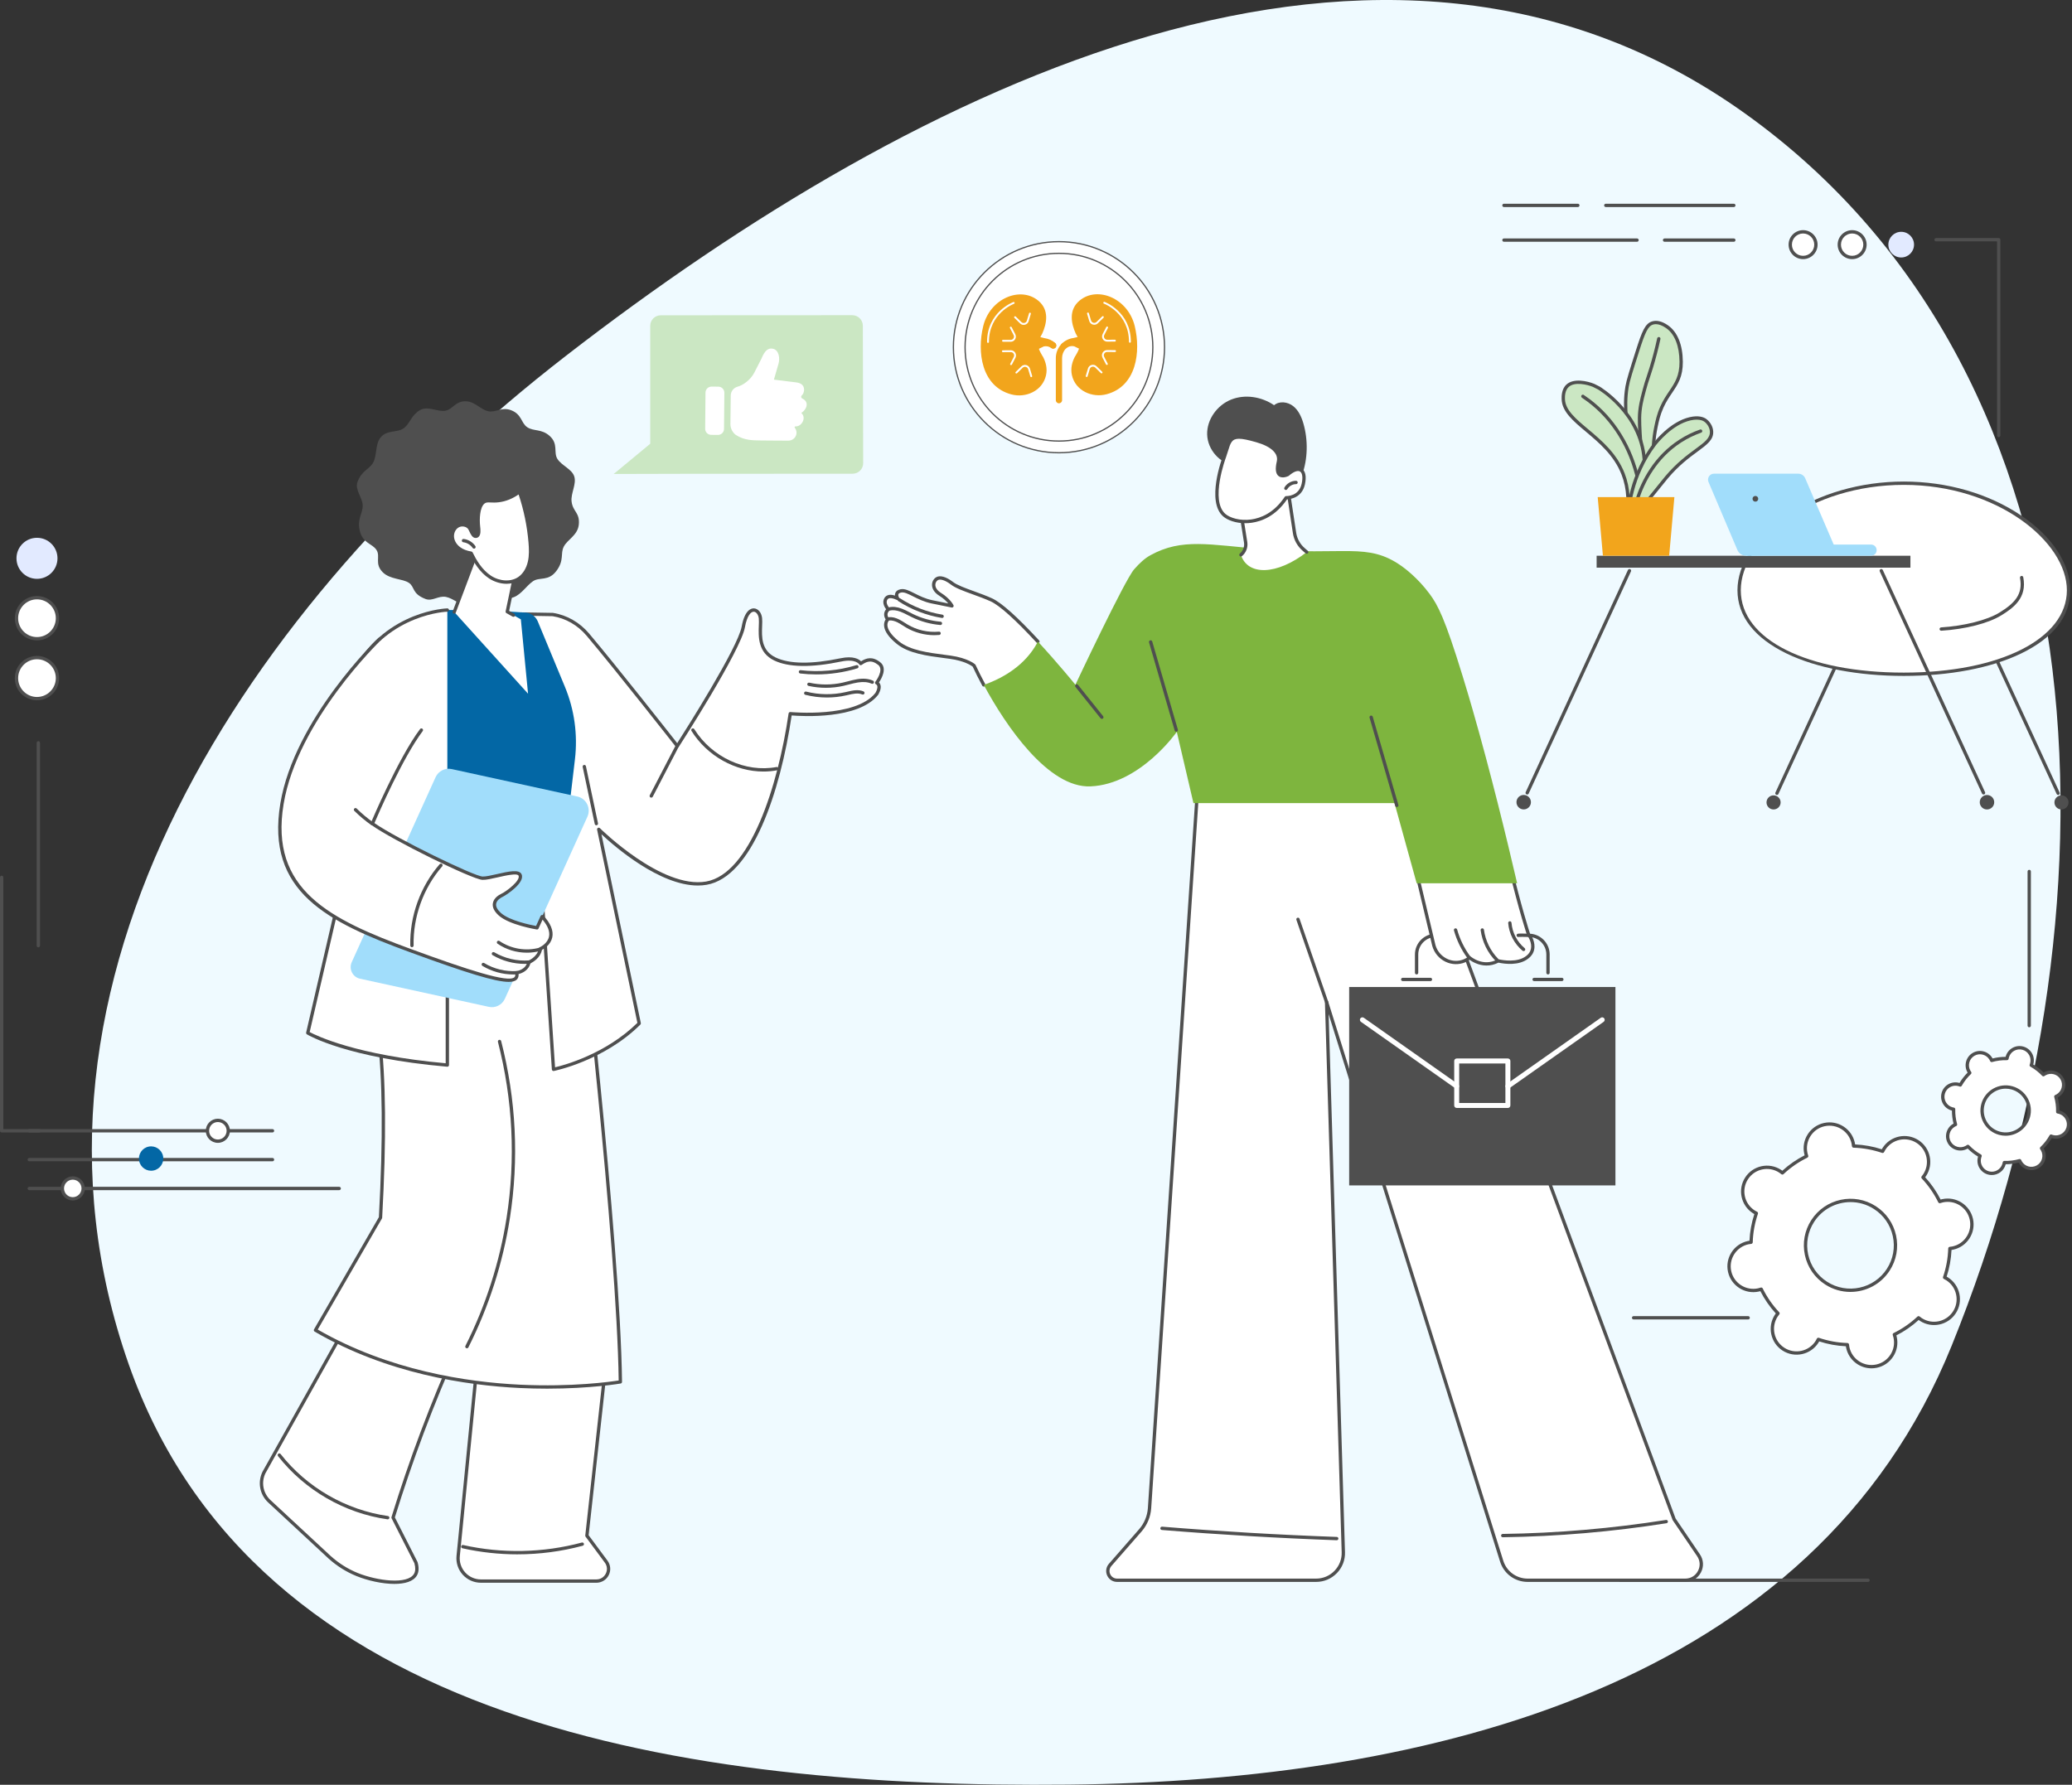
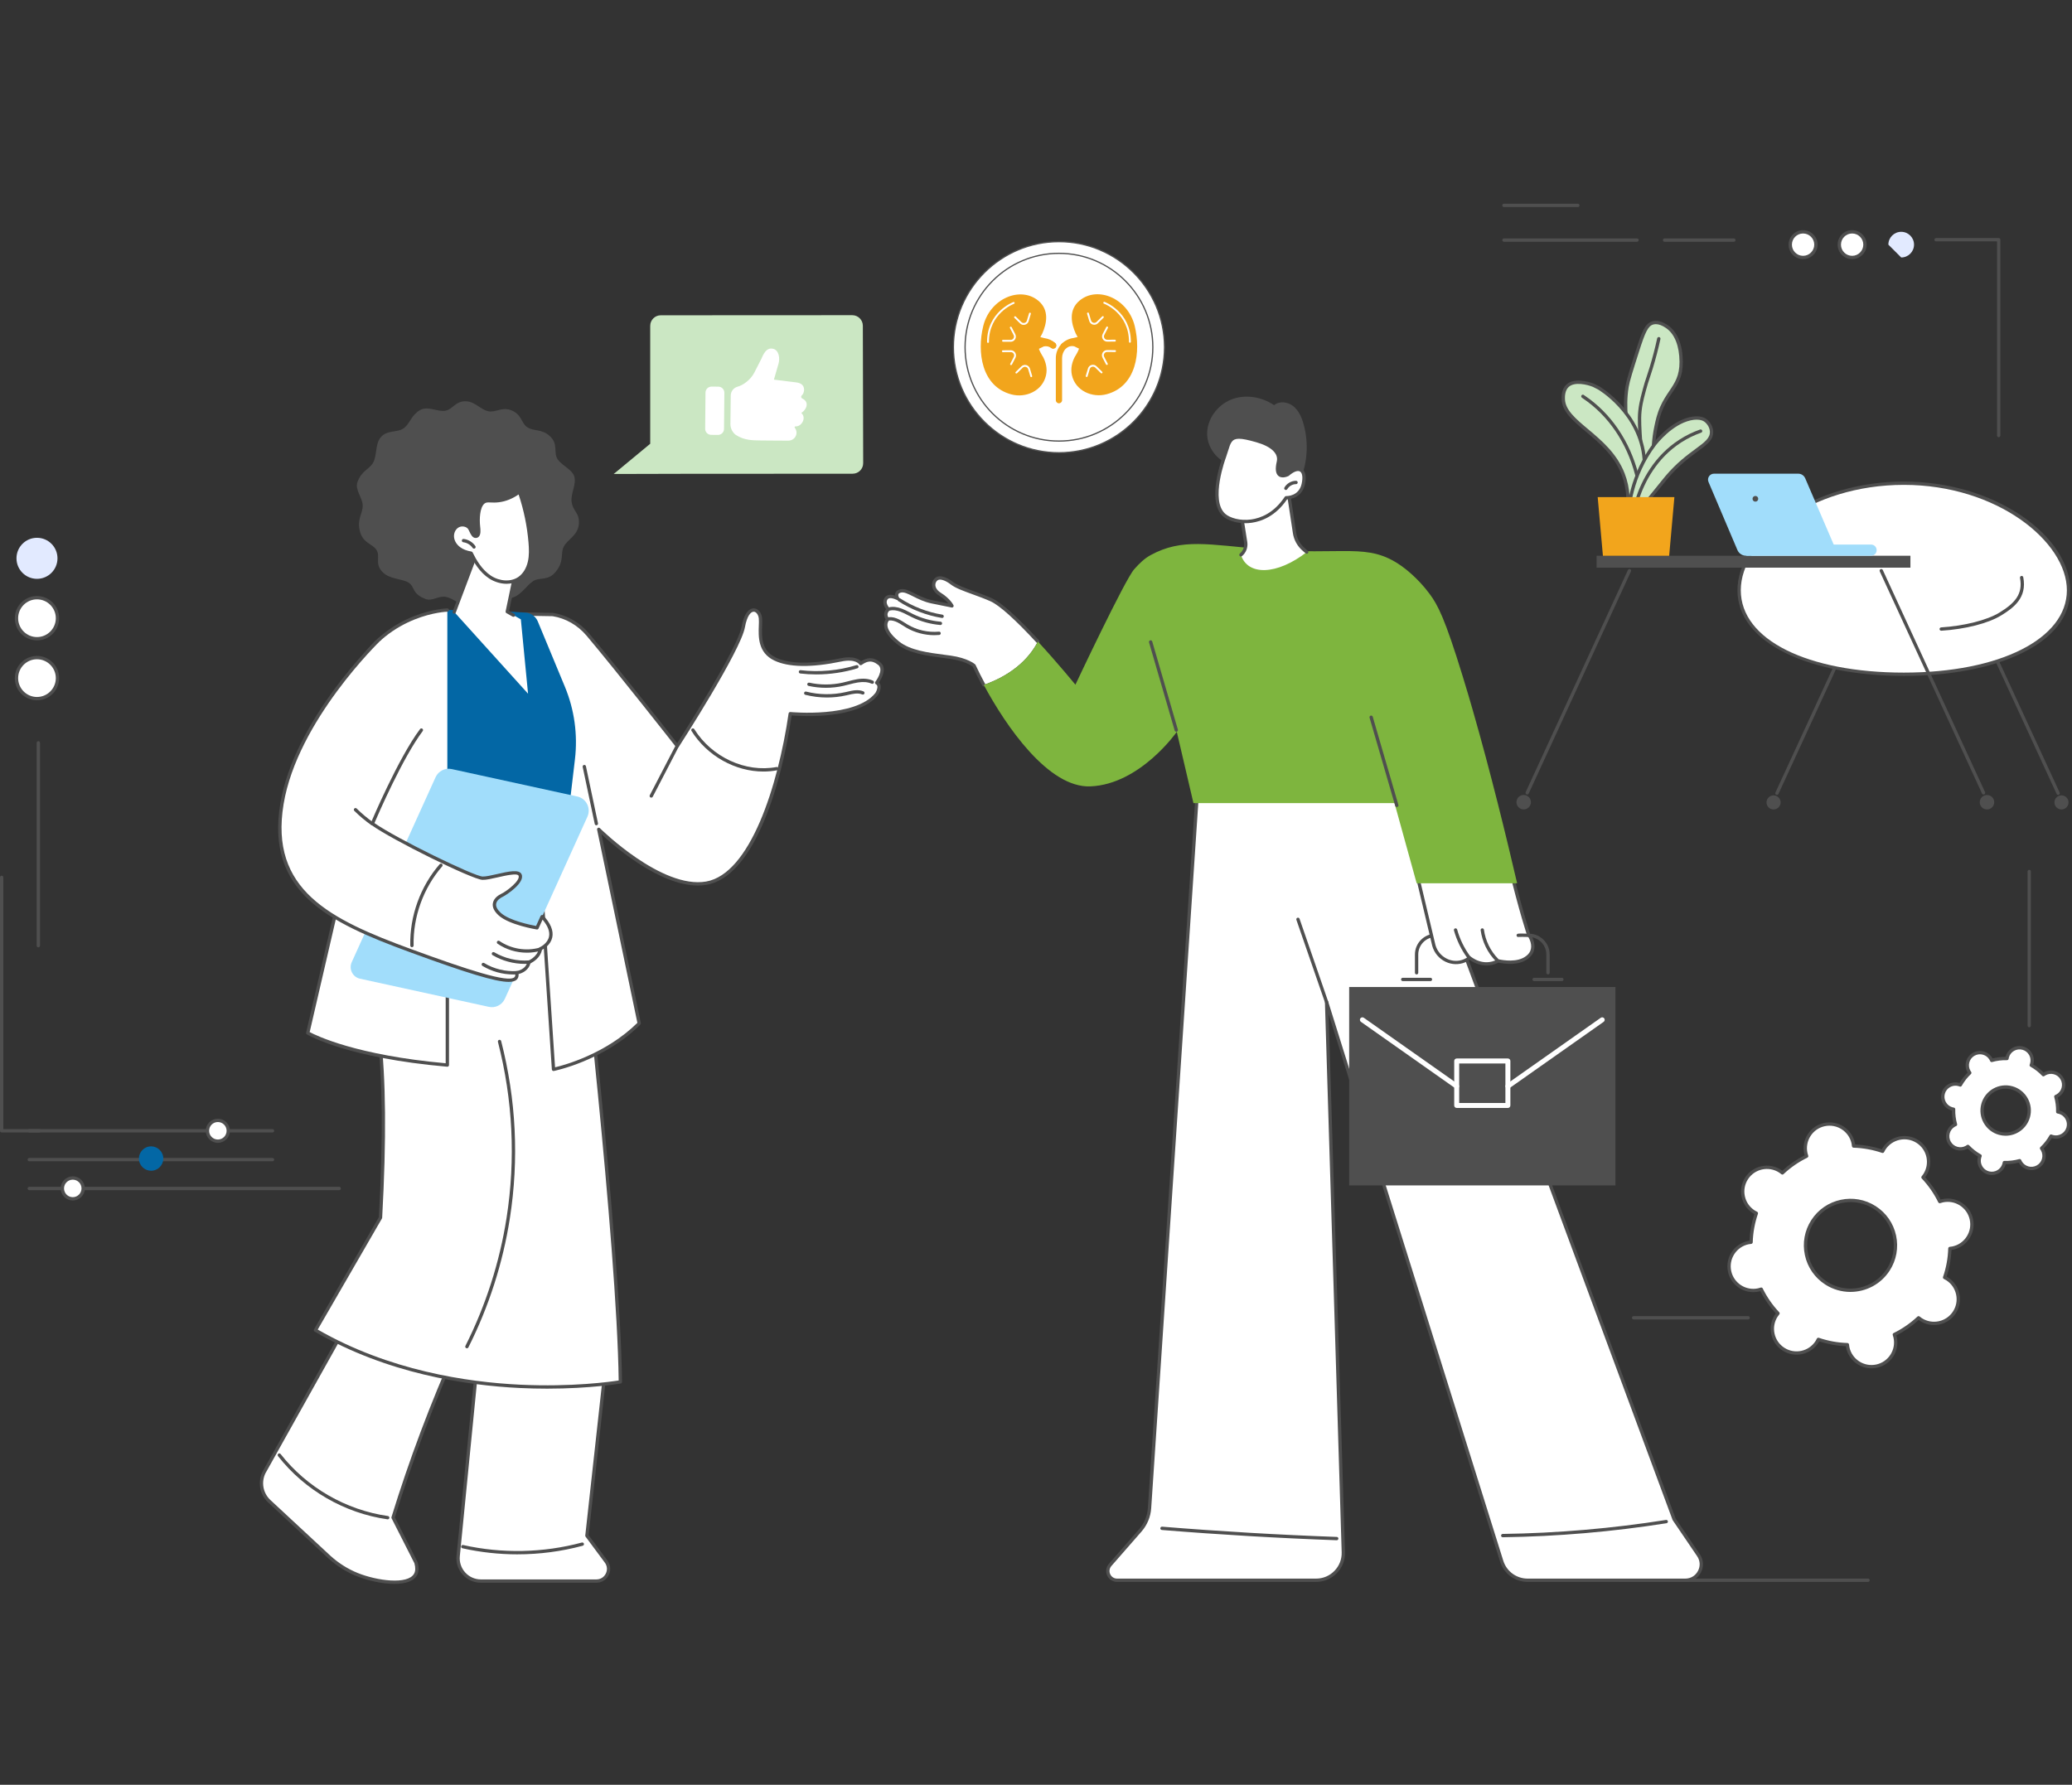
<svg xmlns="http://www.w3.org/2000/svg" width="722" height="622" viewBox="0 0 722 622" fill="none">
  <rect x="0" y="0" width="722" height="622" fill="#333333" stroke="none" />
-   <path fill-rule="evenodd" clip-rule="evenodd" d="M372.341 621.944C498.701 620.652 632.215 587.263 680.096 468.92C740.199 320.368 737.571 132.087 607.996 39.495C481.837 -50.656 319.973 28.971 197.303 123.925C86.271 209.87 -2.005 342.131 44.84 475.413C89.062 601.233 240.386 623.292 372.341 621.944Z" fill="#EFFAFF" />
  <g clip-path="url(#clip0_886_27761)">
    <path d="M681.024 457.347C683.549 453.434 682.422 448.216 678.506 445.69C678.214 445.501 677.912 445.341 677.609 445.194C678.739 441.895 679.347 438.491 679.449 435.095C679.786 435.064 680.125 435.019 680.464 434.945C685.019 433.962 687.915 429.476 686.932 424.926C685.949 420.374 681.46 417.48 676.905 418.463C676.566 418.536 676.237 418.634 675.919 418.744C674.424 415.695 672.465 412.843 670.076 410.304C670.292 410.044 670.499 409.773 670.689 409.481C673.215 405.568 672.087 400.35 668.171 397.824C664.254 395.301 659.032 396.426 656.506 400.34C656.316 400.631 656.156 400.931 656.009 401.236C652.708 400.106 649.301 399.499 645.905 399.396C645.874 399.06 645.829 398.721 645.755 398.382C644.772 393.829 640.283 390.935 635.728 391.918C631.173 392.901 628.277 397.388 629.26 401.938C629.333 402.277 629.43 402.603 629.543 402.923C626.492 404.416 623.64 406.375 621.096 408.764C620.835 408.548 620.565 408.341 620.273 408.151C616.357 405.628 611.134 406.753 608.608 410.667C606.082 414.581 607.21 419.798 611.126 422.324C611.418 422.513 611.72 422.673 612.022 422.821C610.892 426.119 610.285 429.523 610.183 432.919C609.846 432.95 609.507 432.995 609.168 433.069C604.613 434.052 601.716 438.539 602.699 443.088C603.682 447.641 608.172 450.535 612.727 449.552C613.066 449.478 613.394 449.381 613.712 449.27C615.208 452.319 617.166 455.171 619.555 457.71C619.34 457.97 619.132 458.241 618.943 458.533C616.417 462.447 617.545 467.664 621.461 470.19C625.377 472.713 630.6 471.588 633.126 467.674C633.315 467.383 633.475 467.083 633.623 466.778C636.924 467.908 640.33 468.516 643.726 468.618C643.758 468.955 643.803 469.294 643.876 469.633C644.859 474.185 649.349 477.079 653.904 476.096C658.459 475.113 661.355 470.626 660.372 466.076C660.298 465.737 660.201 465.411 660.088 465.091C663.14 463.595 665.992 461.64 668.536 459.25C668.796 459.466 669.067 459.674 669.359 459.863C673.275 462.386 678.498 461.261 681.024 457.347ZM657.983 442.497C653.291 449.764 643.592 451.857 636.319 447.168C629.047 442.481 626.954 432.788 631.646 425.52C636.338 418.252 646.037 416.16 653.31 420.849C660.582 425.536 662.675 435.229 657.983 442.497Z" fill="white" />
    <path d="M652.122 476.865C647.97 476.865 644.221 473.973 643.309 469.752C643.27 469.571 643.236 469.379 643.207 469.174C640.045 469.032 636.922 468.464 633.908 467.481C633.808 467.662 633.71 467.828 633.608 467.986C630.914 472.162 625.323 473.366 621.144 470.675C619.12 469.371 617.724 467.355 617.217 465.002C616.71 462.65 617.149 460.24 618.452 458.219C618.555 458.061 618.665 457.903 618.789 457.738C616.649 455.401 614.844 452.791 613.411 449.971C613.214 450.028 613.027 450.076 612.843 450.115C607.984 451.159 603.176 448.065 602.127 443.208C601.62 440.855 602.059 438.445 603.365 436.424C604.672 434.402 606.685 433.007 609.04 432.499C609.224 432.46 609.416 432.426 609.618 432.397C609.76 429.235 610.331 426.115 611.314 423.106C611.132 423.008 610.967 422.908 610.809 422.809C608.785 421.505 607.389 419.489 606.882 417.136C606.375 414.784 606.814 412.374 608.12 410.352C610.814 406.179 616.408 404.972 620.584 407.664C620.742 407.766 620.902 407.876 621.065 408C623.404 405.863 626.017 404.057 628.837 402.628C628.779 402.43 628.732 402.244 628.693 402.06C628.185 399.707 628.624 397.297 629.931 395.276C631.237 393.255 633.253 391.862 635.605 391.352C640.471 390.306 645.273 393.402 646.322 398.259C646.361 398.443 646.395 398.632 646.424 398.837C649.586 398.979 652.709 399.547 655.723 400.53C655.821 400.349 655.92 400.183 656.023 400.025C658.717 395.849 664.308 394.645 668.487 397.339C670.511 398.643 671.907 400.659 672.414 403.011C672.921 405.364 672.482 407.774 671.176 409.795C671.073 409.953 670.963 410.113 670.839 410.276C672.979 412.616 674.785 415.226 676.217 418.043C676.414 417.985 676.603 417.938 676.787 417.899C681.642 416.847 686.452 419.949 687.504 424.806C688.011 427.159 687.572 429.569 686.266 431.59C684.959 433.611 682.943 435.004 680.591 435.514C680.407 435.554 680.215 435.588 680.013 435.617C679.871 438.776 679.303 441.899 678.32 444.908C678.499 445.005 678.664 445.105 678.824 445.205C680.848 446.509 682.244 448.525 682.751 450.877C683.259 453.23 682.82 455.64 681.516 457.661C678.822 461.835 673.229 463.042 669.052 460.35C668.894 460.248 668.734 460.137 668.571 460.014C666.232 462.151 663.622 463.956 660.799 465.386C660.857 465.583 660.904 465.773 660.943 465.954C661.451 468.306 661.012 470.717 659.708 472.738C658.404 474.759 656.386 476.152 654.033 476.662C653.395 476.799 652.756 476.867 652.13 476.867L652.122 476.865ZM633.621 466.198C633.684 466.198 633.747 466.209 633.808 466.23C637.017 467.326 640.36 467.936 643.743 468.038C644.035 468.046 644.274 468.272 644.303 468.564C644.334 468.919 644.382 469.229 644.442 469.51C645.357 473.745 649.549 476.439 653.784 475.532C655.836 475.09 657.592 473.876 658.73 472.112C659.868 470.349 660.252 468.251 659.808 466.198C659.747 465.915 659.663 465.623 659.545 465.281C659.45 465.005 659.574 464.7 659.837 464.571C662.878 463.084 665.672 461.152 668.143 458.831C668.356 458.631 668.684 458.621 668.907 458.807C669.181 459.036 669.431 459.223 669.672 459.378C673.313 461.725 678.188 460.676 680.538 457.036C681.676 455.272 682.057 453.172 681.616 451.122C681.172 449.072 679.957 447.316 678.194 446.178C677.949 446.02 677.684 445.873 677.358 445.715C677.095 445.586 676.969 445.284 677.063 445.008C678.162 441.801 678.769 438.463 678.872 435.081C678.88 434.789 679.106 434.55 679.398 434.521C679.75 434.489 680.06 434.445 680.344 434.384C682.397 433.942 684.152 432.728 685.29 430.964C686.429 429.201 686.812 427.101 686.368 425.051C685.453 420.816 681.261 418.114 677.027 419.029C676.745 419.089 676.443 419.176 676.107 419.292C675.828 419.386 675.526 419.263 675.397 419C673.909 415.964 671.977 413.173 669.651 410.702C669.452 410.489 669.441 410.161 669.628 409.935C669.856 409.661 670.043 409.411 670.198 409.167C671.336 407.403 671.72 405.303 671.276 403.253C670.834 401.203 669.617 399.447 667.853 398.312C664.213 395.965 659.337 397.016 656.988 400.654C656.83 400.898 656.683 401.164 656.525 401.489C656.396 401.752 656.091 401.876 655.818 401.784C652.609 400.688 649.265 400.078 645.883 399.975C645.591 399.968 645.352 399.742 645.323 399.45C645.289 399.087 645.246 398.785 645.183 398.504C644.269 394.269 640.076 391.57 635.842 392.482C633.789 392.923 632.033 394.138 630.895 395.901C629.757 397.665 629.374 399.765 629.818 401.815C629.878 402.099 629.965 402.399 630.081 402.733C630.178 403.009 630.052 403.314 629.789 403.442C626.748 404.93 623.954 406.862 621.483 409.183C621.27 409.383 620.942 409.393 620.718 409.206C620.437 408.973 620.195 408.791 619.951 408.636C616.308 406.289 611.435 407.34 609.085 410.978C607.947 412.742 607.563 414.842 608.007 416.892C608.451 418.942 609.666 420.698 611.429 421.836C611.671 421.994 611.937 422.138 612.268 422.299C612.531 422.427 612.657 422.73 612.562 423.006C611.464 426.21 610.856 429.55 610.751 432.933C610.743 433.225 610.517 433.464 610.225 433.493C609.873 433.525 609.563 433.569 609.279 433.632C607.227 434.074 605.471 435.288 604.333 437.052C603.195 438.816 602.811 440.916 603.255 442.966C604.17 447.198 608.357 449.894 612.596 448.988C612.88 448.927 613.18 448.84 613.516 448.725C613.79 448.63 614.097 448.754 614.226 449.016C615.716 452.055 617.648 454.849 619.972 457.314C620.171 457.527 620.182 457.856 619.995 458.079C619.767 458.353 619.58 458.605 619.422 458.847C618.284 460.61 617.903 462.708 618.345 464.758C618.786 466.808 620.003 468.564 621.767 469.702C625.41 472.049 630.283 470.998 632.633 467.36C632.788 467.118 632.94 466.845 633.095 466.524C633.195 466.319 633.4 466.198 633.616 466.198H633.621ZM644.789 450.239C641.772 450.239 638.725 449.403 636.008 447.65C632.359 445.297 629.847 441.67 628.932 437.43C628.017 433.191 628.808 428.849 631.161 425.203C636.018 417.68 646.093 415.507 653.623 420.359C657.272 422.711 659.784 426.338 660.699 430.578C661.614 434.818 660.822 439.16 658.47 442.805C655.366 447.613 650.13 450.236 644.789 450.236V450.239ZM644.839 418.932C639.879 418.932 635.017 421.368 632.133 425.834C629.949 429.219 629.213 433.251 630.062 437.189C630.911 441.126 633.245 444.496 636.633 446.68C643.625 451.188 652.985 449.172 657.498 442.183C659.682 438.797 660.418 434.765 659.566 430.828C658.717 426.89 656.383 423.518 652.995 421.337C650.472 419.71 647.638 418.932 644.837 418.932H644.839Z" fill="#4F4F4F" />
    <path d="M720.639 393.031C721.288 390.679 719.908 388.247 717.555 387.598C717.379 387.551 717.203 387.517 717.03 387.49C717.077 385.664 716.848 383.868 716.367 382.155C716.53 382.086 716.693 382.01 716.851 381.921C718.975 380.717 719.719 378.023 718.515 375.899C717.311 373.778 714.614 373.034 712.491 374.235C712.333 374.325 712.183 374.424 712.041 374.53C710.816 373.239 709.392 372.119 707.799 371.226C707.867 371.063 707.928 370.894 707.975 370.718C708.624 368.366 707.244 365.935 704.892 365.285C702.539 364.636 700.105 366.016 699.456 368.366C699.409 368.542 699.375 368.715 699.348 368.892C697.522 368.844 695.724 369.073 694.01 369.551C693.942 369.388 693.866 369.225 693.776 369.068C692.572 366.947 689.876 366.203 687.752 367.404C685.628 368.608 684.884 371.302 686.088 373.426C686.177 373.583 686.277 373.731 686.382 373.875C685.089 375.1 683.972 376.522 683.076 378.115C682.913 378.046 682.745 377.986 682.569 377.939C680.216 377.289 677.782 378.669 677.133 381.019C676.484 383.369 677.864 385.803 680.216 386.452C680.392 386.499 680.568 386.534 680.742 386.56C680.695 388.387 680.923 390.182 681.404 391.895C681.241 391.964 681.078 392.04 680.921 392.129C678.797 393.333 678.053 396.027 679.257 398.151C680.461 400.272 683.157 401.016 685.281 399.815C685.439 399.726 685.589 399.626 685.731 399.521C686.955 400.811 688.38 401.931 689.973 402.824C689.905 402.987 689.844 403.156 689.797 403.332C689.148 405.682 690.528 408.115 692.88 408.765C695.232 409.414 697.666 408.034 698.315 405.684C698.363 405.508 698.397 405.335 698.423 405.158C700.25 405.206 702.048 404.977 703.762 404.499C703.83 404.662 703.906 404.825 703.995 404.982C705.199 407.104 707.896 407.847 710.02 406.646C712.144 405.442 712.887 402.748 711.684 400.624C711.594 400.467 711.494 400.32 711.387 400.175C712.677 398.95 713.797 397.528 714.693 395.935C714.856 396.004 715.024 396.064 715.2 396.111C717.553 396.761 719.987 395.381 720.636 393.031H720.639ZM706.797 389.209C705.591 393.575 701.07 396.138 696.702 394.931C692.333 393.725 689.768 389.209 690.974 384.843C692.181 380.478 696.702 377.915 701.07 379.121C705.438 380.328 708.004 384.843 706.797 389.209Z" fill="white" />
    <path d="M694.051 409.501C693.612 409.501 693.165 409.443 692.721 409.32C691.433 408.965 690.363 408.129 689.703 406.97C689.044 405.808 688.878 404.462 689.233 403.174C689.241 403.143 689.251 403.111 689.262 403.08C687.945 402.294 686.733 401.348 685.648 400.265C685.619 400.281 685.593 400.299 685.564 400.315C683.167 401.674 680.11 400.83 678.748 398.435C678.088 397.276 677.923 395.928 678.278 394.643C678.633 393.357 679.468 392.285 680.63 391.628C680.659 391.612 680.688 391.596 680.717 391.58C680.341 390.095 680.154 388.571 680.154 387.039C680.123 387.031 680.091 387.023 680.057 387.012C678.772 386.657 677.699 385.822 677.04 384.662C676.38 383.503 676.214 382.155 676.569 380.87C677.303 378.215 680.057 376.648 682.717 377.384C682.749 377.392 682.78 377.403 682.812 377.413C683.6 376.097 684.544 374.885 685.629 373.802C685.614 373.773 685.598 373.747 685.579 373.718C684.92 372.556 684.754 371.208 685.109 369.922C685.464 368.637 686.3 367.565 687.461 366.908C689.858 365.549 692.915 366.392 694.274 368.787C694.29 368.816 694.306 368.845 694.322 368.874C695.807 368.5 697.334 368.311 698.866 368.311C698.874 368.28 698.882 368.248 698.892 368.214C699.626 365.559 702.385 363.993 705.04 364.729C706.328 365.083 707.398 365.919 708.058 367.078C708.717 368.24 708.883 369.586 708.528 370.874C708.52 370.905 708.51 370.937 708.502 370.968C709.819 371.757 711.033 372.701 712.116 373.783C712.145 373.768 712.174 373.749 712.203 373.734C714.6 372.375 717.654 373.218 719.015 375.615C719.675 376.775 719.841 378.123 719.486 379.408C719.131 380.694 718.295 381.766 717.134 382.423C717.105 382.439 717.076 382.455 717.047 382.47C717.42 383.955 717.609 385.48 717.609 387.012C717.641 387.02 717.675 387.028 717.707 387.039C718.992 387.393 720.064 388.229 720.724 389.388C721.384 390.548 721.549 391.896 721.194 393.181C720.461 395.836 717.699 397.4 715.047 396.666C715.015 396.659 714.984 396.648 714.952 396.638C714.163 397.954 713.22 399.166 712.137 400.249C712.153 400.278 712.171 400.307 712.187 400.333C712.847 401.495 713.012 402.841 712.657 404.129C712.303 405.414 711.467 406.486 710.305 407.143C707.908 408.5 704.851 407.658 703.492 405.261C703.476 405.232 703.461 405.204 703.445 405.175C701.96 405.548 700.433 405.737 698.9 405.737C698.892 405.769 698.884 405.8 698.874 405.834C698.261 408.045 696.246 409.498 694.056 409.498L694.051 409.501ZM685.727 398.94C685.879 398.94 686.034 399.001 686.147 399.121C687.348 400.388 688.731 401.463 690.255 402.32C690.51 402.465 690.618 402.775 690.508 403.046C690.447 403.19 690.395 403.335 690.353 403.487C690.079 404.475 690.208 405.508 690.715 406.402C691.223 407.293 692.045 407.934 693.034 408.208C695.073 408.77 697.194 407.569 697.757 405.529C697.799 405.377 697.828 405.225 697.851 405.072C697.896 404.783 698.162 404.565 698.44 404.578C700.188 404.623 701.928 404.41 703.608 403.939C703.889 403.858 704.186 404.005 704.296 404.273C704.357 404.415 704.423 404.557 704.499 404.694C705.545 406.534 707.892 407.183 709.735 406.139C710.628 405.635 711.27 404.812 711.543 403.824C711.816 402.835 711.687 401.8 711.18 400.909C711.101 400.772 711.015 400.643 710.923 400.52C710.749 400.286 710.778 399.957 710.991 399.755C712.258 398.554 713.335 397.174 714.192 395.652C714.334 395.397 714.644 395.287 714.918 395.402C715.06 395.46 715.207 395.515 715.359 395.557C717.396 396.122 719.52 394.919 720.083 392.879C720.356 391.891 720.227 390.855 719.72 389.964C719.213 389.073 718.39 388.432 717.402 388.158C717.249 388.116 717.097 388.087 716.944 388.064C716.655 388.022 716.442 387.769 716.45 387.475C716.497 385.727 716.282 383.992 715.809 382.31C715.73 382.029 715.874 381.732 716.145 381.619C716.287 381.561 716.429 381.495 716.566 381.416C717.459 380.909 718.101 380.086 718.374 379.101C718.648 378.112 718.519 377.077 718.011 376.186C716.968 374.346 714.618 373.697 712.776 374.743C712.636 374.822 712.508 374.908 712.384 375C712.15 375.174 711.821 375.145 711.622 374.932C710.421 373.668 709.041 372.59 707.516 371.733C707.261 371.591 707.153 371.279 707.264 371.011C707.322 370.869 707.377 370.724 707.416 370.572C707.69 369.583 707.561 368.548 707.056 367.657C706.549 366.766 705.726 366.124 704.738 365.851C702.696 365.291 700.577 366.49 700.012 368.529C699.97 368.682 699.941 368.837 699.917 368.987C699.873 369.276 699.623 369.476 699.331 369.478C697.583 369.431 695.846 369.646 694.164 370.117C693.88 370.196 693.586 370.054 693.475 369.783C693.415 369.641 693.349 369.499 693.273 369.36C692.229 367.52 689.877 366.871 688.037 367.917C687.143 368.422 686.502 369.244 686.229 370.232C685.955 371.221 686.084 372.256 686.591 373.147C686.668 373.284 686.757 373.413 686.849 373.536C687.022 373.77 686.993 374.099 686.783 374.301C685.516 375.502 684.439 376.882 683.582 378.404C683.437 378.659 683.127 378.764 682.859 378.657C682.714 378.599 682.57 378.544 682.415 378.502C680.37 377.939 678.254 379.14 677.692 381.18C677.418 382.168 677.547 383.204 678.052 384.095C678.559 384.986 679.382 385.627 680.37 385.9C680.522 385.943 680.677 385.971 680.83 385.995C681.119 386.04 681.329 386.289 681.321 386.581C681.274 388.329 681.49 390.064 681.963 391.743C682.042 392.025 681.9 392.322 681.629 392.432C681.487 392.493 681.345 392.558 681.206 392.634C680.315 393.139 679.673 393.962 679.4 394.95C679.127 395.938 679.255 396.974 679.76 397.865C680.806 399.708 683.156 400.354 684.996 399.311C685.133 399.232 685.261 399.145 685.385 399.053C685.487 398.977 685.608 398.94 685.729 398.94H685.727ZM698.882 395.807C698.109 395.807 697.326 395.704 696.545 395.489C694.282 394.863 692.4 393.397 691.241 391.357C690.082 389.317 689.79 386.949 690.413 384.686C691.704 380.021 696.55 377.269 701.221 378.559C703.484 379.185 705.366 380.652 706.525 382.691C707.684 384.731 707.976 387.099 707.353 389.359C706.278 393.247 702.735 395.804 698.882 395.804V395.807ZM698.884 379.4C695.538 379.4 692.461 381.619 691.528 384.996C690.986 386.96 691.241 389.015 692.245 390.787C693.249 392.558 694.887 393.833 696.85 394.374C700.908 395.494 705.116 393.108 706.236 389.055C706.778 387.091 706.523 385.036 705.519 383.264C704.512 381.493 702.877 380.218 700.914 379.676C700.235 379.49 699.555 379.4 698.884 379.4Z" fill="#4F4F4F" />
    <path d="M609.159 459.828H569.238C568.918 459.828 568.66 459.571 568.66 459.25C568.66 458.929 568.918 458.672 569.238 458.672H609.159C609.479 458.672 609.737 458.929 609.737 459.25C609.737 459.571 609.479 459.828 609.159 459.828Z" fill="#4F4F4F" />
    <path d="M707.094 358.006C706.773 358.006 706.516 357.749 706.516 357.428V303.711C706.516 303.39 706.773 303.133 707.094 303.133C707.415 303.133 707.672 303.39 707.672 303.711V357.428C707.672 357.749 707.415 358.006 707.094 358.006Z" fill="#4F4F4F" />
-     <path d="M662.483 89.731C664.952 89.731 666.954 87.729 666.954 85.26C666.954 82.791 664.952 80.789 662.483 80.789C660.013 80.789 658.012 82.791 658.012 85.26C658.012 87.729 660.013 89.731 662.483 89.731Z" fill="#E2EAFF" />
+     <path d="M662.483 89.731C664.952 89.731 666.954 87.729 666.954 85.26C666.954 82.791 664.952 80.789 662.483 80.789C660.013 80.789 658.012 82.791 658.012 85.26Z" fill="#E2EAFF" />
    <path d="M645.389 89.731C647.858 89.731 649.86 87.729 649.86 85.26C649.86 82.791 647.858 80.789 645.389 80.789C642.92 80.789 640.918 82.791 640.918 85.26C640.918 87.729 642.92 89.731 645.389 89.731Z" fill="white" />
    <path d="M645.389 90.309C642.606 90.309 640.34 88.044 640.34 85.26C640.34 82.477 642.606 80.211 645.389 80.211C648.173 80.211 650.438 82.477 650.438 85.26C650.438 88.044 648.173 90.309 645.389 90.309ZM645.389 81.37C643.242 81.37 641.496 83.115 641.496 85.263C641.496 87.41 643.242 89.153 645.389 89.153C647.536 89.153 649.279 87.407 649.279 85.263C649.279 83.118 647.534 81.37 645.389 81.37Z" fill="#4F4F4F" />
    <path d="M628.295 89.731C630.764 89.731 632.766 87.729 632.766 85.26C632.766 82.791 630.764 80.789 628.295 80.789C625.826 80.789 623.824 82.791 623.824 85.26C623.824 87.729 625.826 89.731 628.295 89.731Z" fill="white" />
    <path d="M628.295 90.309C625.512 90.309 623.246 88.044 623.246 85.26C623.246 82.477 625.512 80.211 628.295 80.211C631.079 80.211 633.345 82.477 633.345 85.26C633.345 88.044 631.079 90.309 628.295 90.309ZM628.295 81.37C626.148 81.37 624.403 83.115 624.403 85.263C624.403 87.41 626.148 89.153 628.295 89.153C630.443 89.153 632.185 87.407 632.185 85.263C632.185 83.118 630.44 81.37 628.295 81.37Z" fill="#4F4F4F" />
    <path d="M696.458 152.354C696.137 152.354 695.88 152.096 695.88 151.775V84.125H674.621C674.301 84.125 674.043 83.868 674.043 83.547C674.043 83.226 674.301 82.969 674.621 82.969H696.458C696.779 82.969 697.036 83.226 697.036 83.547V151.775C697.036 152.096 696.779 152.354 696.458 152.354Z" fill="#4F4F4F" />
    <path d="M570.434 84.258H524.059C523.738 84.258 523.48 84.001 523.48 83.68C523.48 83.359 523.738 83.102 524.059 83.102H570.434C570.755 83.102 571.013 83.359 571.013 83.68C571.013 84.001 570.755 84.258 570.434 84.258Z" fill="#4F4F4F" />
    <path d="M604.162 84.258H580.027C579.707 84.258 579.449 84.001 579.449 83.68C579.449 83.359 579.707 83.102 580.027 83.102H604.162C604.482 83.102 604.74 83.359 604.74 83.68C604.74 84.001 604.482 84.258 604.162 84.258Z" fill="#4F4F4F" />
    <path d="M549.809 72.156H524.059C523.738 72.156 523.48 71.899 523.48 71.578C523.48 71.258 523.738 71 524.059 71H549.809C550.13 71 550.388 71.258 550.388 71.578C550.388 71.899 550.13 72.156 549.809 72.156Z" fill="#4F4F4F" />
-     <path d="M604.162 72.156H559.547C559.226 72.156 558.969 71.899 558.969 71.578C558.969 71.258 559.226 71 559.547 71H604.162C604.482 71 604.74 71.258 604.74 71.578C604.74 71.899 604.482 72.156 604.162 72.156Z" fill="#4F4F4F" />
    <path d="M13.731 394.659H0.578C0.258 394.659 0 394.401 0 394.081V305.758C0 305.437 0.26 305.18 0.578 305.18C0.896 305.18 1.157 305.437 1.157 305.758V393.502H13.731C14.052 393.502 14.309 393.76 14.309 394.081C14.309 394.401 14.052 394.659 13.731 394.659Z" fill="#4F4F4F" />
    <path d="M94.955 394.657H10.191C9.871 394.657 9.613 394.399 9.613 394.078C9.613 393.758 9.873 393.5 10.191 393.5H94.955C95.276 393.5 95.534 393.758 95.534 394.078C95.534 394.399 95.276 394.657 94.955 394.657Z" fill="#4F4F4F" />
    <path d="M94.955 404.711H10.191C9.871 404.711 9.613 404.454 9.613 404.133C9.613 403.812 9.873 403.555 10.191 403.555H94.955C95.276 403.555 95.534 403.812 95.534 404.133C95.534 404.454 95.276 404.711 94.955 404.711Z" fill="#4F4F4F" />
    <path d="M118.201 414.766H10.191C9.871 414.766 9.613 414.508 9.613 414.188C9.613 413.867 9.873 413.609 10.191 413.609H118.201C118.522 413.609 118.779 413.867 118.779 414.188C118.779 414.508 118.522 414.766 118.201 414.766Z" fill="#4F4F4F" />
    <path d="M76.246 397.698C78.239 397.501 79.695 395.725 79.498 393.731C79.301 391.738 77.525 390.282 75.531 390.479C73.538 390.676 72.082 392.452 72.279 394.446C72.476 396.439 74.252 397.895 76.246 397.698Z" fill="white" />
    <path d="M75.912 398.286C73.594 398.286 71.707 396.399 71.707 394.08C71.707 391.762 73.594 389.875 75.912 389.875C78.231 389.875 80.118 391.762 80.118 394.08C80.118 396.399 78.231 398.286 75.912 398.286ZM75.912 391.032C74.23 391.032 72.864 392.398 72.864 394.08C72.864 395.763 74.23 397.129 75.912 397.129C77.595 397.129 78.962 395.763 78.962 394.08C78.962 392.398 77.595 391.032 75.912 391.032Z" fill="#4F4F4F" />
    <path d="M53.457 407.925C55.759 407.481 57.266 405.256 56.823 402.954C56.38 400.651 54.154 399.145 51.852 399.588C49.55 400.031 48.043 402.257 48.486 404.559C48.93 406.861 51.155 408.368 53.457 407.925Z" fill="#0367A5" />
    <path d="M26.177 417.696C28.127 417.236 29.334 415.282 28.874 413.333C28.414 411.383 26.46 410.175 24.511 410.636C22.561 411.096 21.354 413.049 21.814 414.999C22.274 416.949 24.227 418.156 26.177 417.696Z" fill="white" />
    <path d="M25.358 418.372C23.04 418.372 21.152 416.485 21.152 414.166C21.152 411.848 23.04 409.961 25.358 409.961C27.676 409.961 29.563 411.848 29.563 414.166C29.563 416.485 27.676 418.372 25.358 418.372ZM25.358 411.117C23.676 411.117 22.309 412.484 22.309 414.166C22.309 415.849 23.676 417.215 25.358 417.215C27.04 417.215 28.407 415.849 28.407 414.166C28.407 412.484 27.04 411.117 25.358 411.117Z" fill="#4F4F4F" />
    <path d="M12.886 201.726C16.832 201.726 20.03 198.524 20.03 194.574C20.03 190.624 16.832 187.422 12.886 187.422C8.941 187.422 5.742 190.624 5.742 194.574C5.742 198.524 8.941 201.726 12.886 201.726Z" fill="#E2EAFF" />
    <path d="M12.886 222.601C16.832 222.601 20.03 219.399 20.03 215.449C20.03 211.499 16.832 208.297 12.886 208.297C8.941 208.297 5.742 211.499 5.742 215.449C5.742 219.399 8.941 222.601 12.886 222.601Z" fill="white" />
    <path d="M12.886 223.179C8.628 223.179 5.164 219.712 5.164 215.449C5.164 211.186 8.628 207.719 12.886 207.719C17.144 207.719 20.609 211.186 20.609 215.449C20.609 219.712 17.144 223.179 12.886 223.179ZM12.886 208.873C9.267 208.873 6.321 211.822 6.321 215.446C6.321 219.071 9.267 222.02 12.886 222.02C16.506 222.02 19.452 219.071 19.452 215.446C19.452 211.822 16.506 208.873 12.886 208.873Z" fill="#4F4F4F" />
    <path d="M12.886 243.476C16.832 243.476 20.03 240.274 20.03 236.324C20.03 232.374 16.832 229.172 12.886 229.172C8.941 229.172 5.742 232.374 5.742 236.324C5.742 240.274 8.941 243.476 12.886 243.476Z" fill="white" />
    <path d="M12.886 244.054C8.628 244.054 5.164 240.587 5.164 236.324C5.164 232.061 8.628 228.594 12.886 228.594C17.144 228.594 20.609 232.061 20.609 236.324C20.609 240.587 17.144 244.054 12.886 244.054ZM12.886 229.75C9.267 229.75 6.321 232.699 6.321 236.324C6.321 239.948 9.267 242.898 12.886 242.898C16.506 242.898 19.452 239.948 19.452 236.324C19.452 232.699 16.506 229.75 12.886 229.75Z" fill="#4F4F4F" />
    <path d="M13.36 330.152C13.039 330.152 12.781 329.895 12.781 329.574V258.883C12.781 258.562 13.039 258.305 13.36 258.305C13.68 258.305 13.938 258.562 13.938 258.883V329.574C13.938 329.895 13.68 330.152 13.36 330.152Z" fill="#4F4F4F" />
    <path d="M650.934 551.297H564.649C564.328 551.297 564.07 551.04 564.07 550.719C564.07 550.398 564.328 550.141 564.649 550.141H650.934C651.255 550.141 651.512 550.398 651.512 550.719C651.512 551.04 651.255 551.297 650.934 551.297Z" fill="#4F4F4F" />
    <path d="M166.263 475.235L159.652 542.286C159.192 546.961 162.864 551.012 167.561 551.012H207.81C211.298 551.012 213.298 547.04 211.222 544.238L204.517 535.194L211.285 473.797L166.265 475.235H166.263Z" fill="white" />
    <path d="M207.81 551.588H167.558C165.156 551.588 162.853 550.568 161.242 548.789C159.628 547.009 158.84 544.618 159.076 542.228L165.687 475.178C165.716 474.888 165.952 474.665 166.244 474.657L211.264 473.219C211.432 473.211 211.595 473.282 211.708 473.403C211.821 473.527 211.876 473.692 211.858 473.858L205.116 535.029L211.687 543.892C212.778 545.367 212.946 547.299 212.12 548.936C211.295 550.574 209.645 551.591 207.812 551.591L207.81 551.588ZM166.788 475.793L160.228 542.336C160.023 544.402 160.706 546.471 162.102 548.008C163.495 549.546 165.484 550.429 167.561 550.429H207.812C209.227 550.429 210.451 549.675 211.087 548.41C211.724 547.146 211.6 545.714 210.756 544.576L204.051 535.531C203.964 535.413 203.925 535.268 203.941 535.124L210.635 474.389L166.791 475.79L166.788 475.793Z" fill="#4F4F4F" />
    <path d="M180.296 541.689C173.862 541.689 167.427 540.984 161.14 539.575C160.827 539.504 160.633 539.197 160.701 538.884C160.77 538.571 161.082 538.377 161.392 538.445C174.992 541.494 189.293 541.194 202.753 537.575C203.061 537.491 203.379 537.675 203.463 537.982C203.547 538.29 203.363 538.608 203.055 538.692C195.638 540.687 187.968 541.686 180.299 541.686L180.296 541.689Z" fill="#4F4F4F" />
    <path d="M123.996 455.953C113.325 475.028 102.653 494.102 91.982 513.176C90.339 516.575 91.107 520.646 93.872 523.217L114.867 542.717C116.815 544.468 119.982 546.917 124.395 548.71C131.482 551.591 142.337 552.999 144.774 548.757C145.199 548.013 145.573 546.744 144.942 544.565L136.972 528.868C139.887 519.427 143.231 509.544 147.079 499.296C151.145 488.467 155.371 478.31 159.627 468.838C147.749 464.543 135.871 460.248 123.993 455.953H123.996Z" fill="white" />
    <path d="M137.439 551.995C133.157 551.995 128.053 550.82 124.179 549.246C120.657 547.813 117.392 545.763 114.48 543.148L93.476 523.64C90.506 520.88 89.694 516.574 91.46 512.924L123.49 455.671C123.629 455.424 123.926 455.314 124.192 455.409L159.825 468.293C159.978 468.348 160.099 468.464 160.162 468.611C160.225 468.758 160.222 468.927 160.157 469.074C155.678 479.038 151.462 489.273 147.622 499.498C144.002 509.133 140.63 518.995 137.597 528.812L145.461 544.302C145.477 544.333 145.49 544.367 145.5 544.404C146.042 546.281 145.968 547.842 145.277 549.043C144.06 551.162 141.04 551.992 137.442 551.992L137.439 551.995ZM124.26 456.665L92.485 513.46C90.958 516.619 91.668 520.383 94.262 522.793L115.258 542.294C118.062 544.812 121.214 546.793 124.61 548.173C131.323 550.902 142.049 552.331 144.268 548.468C144.791 547.558 144.833 546.318 144.397 544.777L136.453 529.13C136.385 528.996 136.372 528.841 136.417 528.697C139.476 518.782 142.88 508.823 146.533 499.093C150.308 489.039 154.448 478.978 158.842 469.171L124.258 456.665H124.26Z" fill="#4F4F4F" />
    <path d="M135.098 529.487C135.072 529.487 135.043 529.487 135.017 529.482C120.079 527.361 106.175 519.331 96.873 507.451C96.676 507.198 96.721 506.836 96.973 506.639C97.222 506.441 97.588 506.486 97.785 506.738C106.906 518.385 120.537 526.257 135.182 528.336C135.498 528.381 135.718 528.675 135.674 528.991C135.632 529.28 135.384 529.487 135.101 529.487H135.098Z" fill="#4F4F4F" />
    <path d="M201.234 309.461C201.416 310.202 215.627 433.215 216.166 481.588C216.166 481.588 158.339 491.755 109.926 463.565C117.482 450.491 125.039 437.42 132.596 424.346C134.43 391.018 133.466 372.044 132.039 360.565C131.6 357.043 130.341 347.986 132.625 336.549C134.302 328.144 137.264 321.573 139.543 317.288C140.457 314.826 141.375 312.363 142.289 309.897C161.937 309.753 181.584 309.606 201.234 309.461Z" fill="white" />
    <path d="M190.573 483.948C187.616 483.948 184.47 483.883 181.174 483.725C162.396 482.826 134.745 478.684 109.636 464.064C109.36 463.904 109.265 463.552 109.426 463.276L132.027 424.176C133.518 397.006 133.331 375.626 131.465 360.634L131.42 360.284C130.945 356.489 129.827 347.602 132.056 336.434C133.392 329.745 135.731 323.223 139.014 317.049L141.747 309.695C141.831 309.469 142.044 309.319 142.286 309.319L201.231 308.883H201.236C201.502 308.883 201.736 309.064 201.799 309.324C201.935 309.884 216.202 432.689 216.749 481.583C216.752 481.867 216.549 482.111 216.271 482.158C216.15 482.179 205.87 483.951 190.575 483.951L190.573 483.948ZM110.716 463.352C135.489 477.622 162.704 481.68 181.229 482.568C199.375 483.438 212.901 481.517 215.582 481.097C214.97 433.562 201.728 318.348 200.724 310.042L142.691 310.473L140.084 317.488C140.076 317.512 140.063 317.536 140.052 317.559C136.814 323.644 134.506 330.07 133.189 336.663C130.997 347.647 132.098 356.405 132.566 360.142L132.611 360.492C134.488 375.579 134.677 397.071 133.171 424.375C133.166 424.467 133.139 424.554 133.095 424.633L110.714 463.352H110.716Z" fill="#4F4F4F" />
    <path d="M174.071 362.953C177.435 376.072 181.236 398.008 177.089 424.521C174.092 443.672 167.939 458.872 162.695 469.307L174.068 362.956L174.071 362.953Z" fill="white" />
    <path d="M162.696 469.885C162.609 469.885 162.52 469.864 162.436 469.824C162.149 469.68 162.036 469.333 162.178 469.046C169.267 454.94 174.09 439.929 176.516 424.432C179.715 403.988 178.703 383.352 173.509 363.097C173.431 362.787 173.617 362.472 173.927 362.393C174.237 362.314 174.553 362.501 174.632 362.811C179.865 383.218 180.885 404.011 177.66 424.61C175.215 440.226 170.355 455.352 163.214 469.564C163.111 469.766 162.909 469.882 162.696 469.882V469.885Z" fill="#4F4F4F" />
    <path d="M192.88 372.676C192.88 372.676 210.022 369.322 222.736 356.658L208.637 289.034C208.637 289.034 230.195 310.558 246.158 307.785C262.12 305.012 271.756 273.519 275.37 248.717C275.37 248.717 298.256 251.001 305.486 241.865C305.486 241.865 307.366 238.971 305.486 237.948C305.486 237.948 309.056 233.375 306.356 231.251C303.657 229.125 301.694 230.037 299.919 231.251C299.919 231.251 298.666 228.801 293.036 229.976C287.406 231.151 276.85 232.923 270.032 229.658C263.214 226.394 265.361 218.903 264.988 215.462C264.615 212.022 260.504 210.3 259.011 218.498C257.515 226.696 236.033 259.995 236.033 259.995C236.033 259.995 215.5 233.798 204.86 221.184C201.651 217.381 197.327 214.902 192.62 214.169L182.332 213.996L192.885 372.678L192.88 372.676Z" fill="white" />
    <path d="M192.879 373.251C192.752 373.251 192.629 373.209 192.526 373.13C192.395 373.027 192.314 372.875 192.3 372.709L181.747 214.027C181.737 213.866 181.795 213.706 181.905 213.59C182.018 213.472 182.194 213.412 182.333 213.412L192.624 213.585C192.65 213.585 192.676 213.588 192.703 213.593C197.536 214.347 202.007 216.91 205.295 220.808C214.894 232.189 232.757 254.893 235.977 258.994C239.039 254.205 257.093 225.739 258.434 218.39C259.501 212.539 261.777 211.966 262.71 212.019C264.153 212.071 265.349 213.491 265.557 215.394C265.641 216.164 265.607 217.076 265.567 218.132C265.423 221.959 265.244 226.719 270.275 229.13C275.095 231.437 282.71 231.529 292.914 229.403C297.335 228.48 299.293 229.713 300.039 230.47C301.9 229.295 304.008 228.659 306.713 230.788C309.299 232.823 307.175 236.505 306.284 237.819C306.547 238.082 306.731 238.405 306.823 238.776C307.191 240.232 306.095 241.977 305.969 242.172C299.145 250.801 279.495 249.631 275.86 249.334C271.878 276.17 262.04 305.603 246.254 308.347C245.245 308.524 244.214 308.605 243.173 308.605C229.813 308.605 214.245 295.084 209.582 290.737L223.3 356.534C223.339 356.726 223.282 356.923 223.142 357.062C210.45 369.705 193.163 373.204 192.989 373.238C192.952 373.246 192.915 373.248 192.879 373.248V373.251ZM182.943 214.579L193.41 371.963C196.608 371.209 211.07 367.316 222.101 356.466L208.066 289.15C208.013 288.9 208.131 288.645 208.357 288.521C208.581 288.4 208.859 288.44 209.041 288.621C209.254 288.834 230.581 309.903 246.054 307.212C261.354 304.555 271.098 273.994 274.793 248.632C274.838 248.328 275.109 248.112 275.424 248.141C275.65 248.165 298.078 250.288 305.028 241.504C305.262 241.136 305.908 239.885 305.698 239.065C305.63 238.794 305.472 238.6 305.207 238.455C305.057 238.374 304.952 238.232 304.917 238.064C304.883 237.898 304.923 237.725 305.028 237.591C305.059 237.548 308.214 233.448 305.995 231.703C303.538 229.768 301.874 230.609 300.242 231.727C300.105 231.821 299.934 231.853 299.774 231.811C299.613 231.771 299.477 231.661 299.4 231.514C299.395 231.503 298.194 229.492 293.15 230.541C282.694 232.72 274.83 232.597 269.778 230.178C264.064 227.442 264.274 221.817 264.414 218.096C264.45 217.084 264.485 216.211 264.408 215.522C264.269 214.237 263.507 213.209 262.671 213.178C261.651 213.138 260.313 214.545 259.575 218.6C258.077 226.817 237.394 258.944 236.513 260.308C236.413 260.466 236.24 260.563 236.053 260.573C235.866 260.581 235.688 260.5 235.572 260.353C235.367 260.09 214.923 234.021 204.412 221.557C201.313 217.883 197.108 215.465 192.566 214.747L182.946 214.584L182.943 214.579Z" fill="#4F4F4F" />
    <path d="M266.021 268.883C256.253 268.883 246.423 263.487 240.951 254.729C240.783 254.458 240.864 254.101 241.135 253.932C241.405 253.762 241.763 253.846 241.931 254.116C248.05 263.912 259.831 269.338 270.57 267.306C270.886 267.248 271.185 267.453 271.246 267.766C271.306 268.081 271.099 268.381 270.786 268.441C269.211 268.738 267.616 268.883 266.021 268.883Z" fill="#4F4F4F" />
    <path d="M226.937 277.978C226.848 277.978 226.756 277.957 226.672 277.913C226.388 277.765 226.277 277.416 226.425 277.132L235.327 259.984C235.474 259.7 235.824 259.59 236.108 259.737C236.392 259.884 236.502 260.234 236.355 260.518L227.452 277.665C227.35 277.863 227.147 277.978 226.937 277.978Z" fill="#4F4F4F" />
    <path d="M288.158 243.08C285.619 243.08 283.08 242.767 280.62 242.142C280.309 242.063 280.123 241.747 280.202 241.44C280.281 241.13 280.599 240.94 280.903 241.022C285.377 242.157 290.119 242.223 294.619 241.208L295.236 241.066C297.11 240.628 299.05 240.175 300.898 240.956C301.192 241.08 301.329 241.421 301.205 241.713C301.082 242.007 300.737 242.144 300.448 242.021C298.945 241.385 297.194 241.795 295.502 242.191L294.873 242.336C292.673 242.833 290.416 243.08 288.158 243.08Z" fill="#4F4F4F" />
    <path d="M284.45 235.037C282.573 235.037 280.701 234.93 278.851 234.712C278.533 234.675 278.307 234.386 278.344 234.07C278.381 233.752 278.667 233.523 278.985 233.563C285.441 234.322 292.164 233.715 298.417 231.807C298.724 231.712 299.045 231.886 299.14 232.191C299.232 232.496 299.061 232.819 298.756 232.914C294.141 234.32 289.281 235.037 284.45 235.037Z" fill="#4F4F4F" />
    <path d="M287.791 239.698C285.757 239.698 283.722 239.478 281.746 239.039C281.433 238.97 281.238 238.66 281.307 238.347C281.375 238.035 281.688 237.843 281.998 237.908C285.804 238.755 289.828 238.752 293.634 237.898C294.262 237.756 294.882 237.596 295.505 237.433C296.559 237.157 297.647 236.873 298.751 236.699C300.894 236.363 302.676 236.531 304.197 237.209C304.489 237.338 304.621 237.682 304.489 237.974C304.36 238.266 304.016 238.397 303.724 238.266C302.413 237.682 300.844 237.54 298.928 237.843C297.881 238.006 296.82 238.284 295.794 238.552C295.158 238.718 294.522 238.886 293.884 239.028C291.891 239.475 289.841 239.698 287.791 239.698Z" fill="#4F4F4F" />
    <path d="M207.805 287.613C207.537 287.613 207.298 287.427 207.24 287.154L203.04 267.277C202.974 266.965 203.174 266.657 203.487 266.591C203.802 266.523 204.107 266.725 204.173 267.038L208.373 286.914C208.439 287.227 208.239 287.535 207.926 287.6C207.887 287.608 207.845 287.613 207.805 287.613Z" fill="#4F4F4F" />
    <path d="M143.98 224.733L153.132 212.597C153.132 212.597 166.987 212.369 183.154 213.494C185.028 213.625 186.666 214.81 187.391 216.556L196.843 239.344C200.152 247.319 201.356 256.021 200.344 264.603L197.695 287.034L140.902 289.844L143.98 224.733Z" fill="#0367A5" />
    <path d="M155.876 371.177V212.594C155.876 212.594 135.611 213.048 124.124 232.827C113.624 250.906 113.527 287.03 113.527 287.03L122.834 292.655L107.242 359.972C107.242 359.972 120.739 368.109 155.876 371.174V371.177Z" fill="white" />
    <path d="M155.874 371.752C155.859 371.752 155.84 371.752 155.824 371.752C120.956 368.711 107.498 360.805 106.944 360.469C106.731 360.34 106.623 360.087 106.678 359.843L122.176 292.937L113.226 287.527C113.052 287.422 112.947 287.233 112.947 287.031C112.947 286.668 113.168 250.543 123.624 232.538C135.141 212.707 155.656 212.021 155.864 212.016H155.877C156.19 212.016 156.447 212.265 156.455 212.581C156.463 212.901 156.211 213.164 155.89 213.172C155.69 213.177 135.806 213.863 124.625 233.119C114.85 249.949 114.154 283.062 114.109 286.707L123.135 292.164C123.348 292.293 123.456 292.545 123.4 292.789L107.908 359.68C110.269 360.942 124.268 367.762 155.301 370.546V341.615C155.301 341.294 155.559 341.037 155.88 341.037C156.2 341.037 156.458 341.294 156.458 341.615V371.177C156.458 371.34 156.39 371.495 156.271 371.602C156.164 371.7 156.024 371.755 155.88 371.755L155.874 371.752Z" fill="#4F4F4F" />
    <path d="M201.701 182.723C201.357 186.55 197.751 187.993 196.466 190.469C195.162 192.979 196.726 195.206 193.858 198.998C191.048 202.715 188.005 200.972 185.702 202.573C183.471 204.124 181.76 206.989 179.197 208.051C176.726 209.073 173.732 208.177 171.038 208.695C168.449 209.191 165.845 211.186 163.127 211.171C160.519 211.155 158.078 208.553 155.418 208.027C152.76 207.501 150.673 209.672 148.26 208.742C143.414 206.87 144.631 204.55 142.467 203.109C140.217 201.611 135.938 201.995 133.37 199.429C130.416 196.478 132.624 194.004 131.234 191.733C129.798 189.392 126.46 189.476 125.364 184.973C124.344 180.776 126.516 178.831 126.381 176.034C126.247 173.277 123.569 170.646 124.578 167.946C126.129 163.796 128.792 163.602 130.077 161.126C131.381 158.615 130.784 154.888 132.482 152.641C134.724 149.674 138.304 150.898 140.606 149.295C142.838 147.744 143.198 144.819 146.273 142.966C149.049 141.294 152.537 143.649 155.231 143.131C157.82 142.635 158.63 139.754 162.343 139.846C165.511 139.925 167.498 142.792 170.158 143.321C172.815 143.846 174.81 141.691 178.138 142.976C181.867 144.417 181.562 147.45 183.726 148.89C185.976 150.388 188.72 149.384 191.548 151.939C194.634 154.728 192.817 157.622 194.208 159.893C195.643 162.235 199.283 163.452 200.106 166.046C200.944 168.682 198.86 171.928 199.165 174.712C199.559 178.3 202.072 178.594 201.699 182.728L201.701 182.723Z" fill="#4F4F4F" />
    <path d="M167.377 189.133L158.285 213.285L184.002 241.756L181.494 215.848L176.758 213.17L180.035 197.504L167.377 189.133Z" fill="white" />
    <path d="M178.911 214.97C178.814 214.97 178.717 214.946 178.627 214.894L176.472 213.674C176.254 213.55 176.138 213.298 176.191 213.051L179.39 197.772L167.662 190.018L158.825 213.49C158.712 213.787 158.378 213.942 158.081 213.826C157.781 213.713 157.632 213.38 157.745 213.08L166.836 188.93C166.897 188.765 167.031 188.638 167.199 188.583C167.367 188.528 167.549 188.554 167.696 188.651L180.354 197.023C180.551 197.154 180.649 197.391 180.601 197.625L177.41 212.875L179.198 213.887C179.476 214.045 179.574 214.397 179.416 214.675C179.311 214.865 179.114 214.97 178.911 214.97Z" fill="#4F4F4F" />
    <path d="M163.446 183.828C162.435 182.709 160.563 182.593 159.309 183.434C158.056 184.278 157.451 185.905 157.651 187.403C157.853 188.899 158.778 190.242 159.99 191.143C161.202 192.045 162.676 192.539 164.167 192.778C165.746 196.001 167.765 199.155 170.767 201.118C173.771 203.084 177.947 203.594 180.907 201.568C182.794 200.274 183.969 198.122 184.487 195.893C185.005 193.664 184.926 191.34 184.739 189.059C184.24 183.042 182.983 177.086 181.007 171.383C179.351 172.631 176.914 174.059 173.787 174.455C170.895 174.823 169.647 174.024 168.401 175.086C166.18 176.976 166.629 182.469 166.703 183.187C166.792 184.068 167.294 187.009 165.675 186.896C164.587 186.822 164.08 184.541 163.441 183.831L163.446 183.828Z" fill="white" />
    <path d="M176.518 203.453C174.313 203.453 172.129 202.699 170.454 201.606C167.132 199.432 165.066 195.886 163.781 193.302C162.141 193.003 160.753 192.435 159.646 191.61C158.224 190.55 157.289 189.047 157.078 187.483C156.839 185.704 157.607 183.885 158.987 182.957C160.514 181.929 162.706 182.147 163.876 183.443C164.157 183.756 164.383 184.237 164.625 184.747C164.898 185.325 165.353 186.295 165.721 186.319C165.886 186.332 165.955 186.284 166.002 186.235C166.433 185.782 166.231 184.085 166.165 183.525L166.133 183.246C166.065 182.589 165.542 176.764 168.034 174.646C168.959 173.86 169.876 173.899 171.038 173.952C171.777 173.984 172.615 174.02 173.722 173.881C176.129 173.576 178.466 172.58 180.666 170.921C180.813 170.808 181.005 170.777 181.184 170.829C181.36 170.885 181.502 171.019 181.562 171.195C183.554 176.951 184.821 182.944 185.323 189.013C185.51 191.263 185.605 193.668 185.058 196.025C184.451 198.638 183.097 200.775 181.241 202.047C179.791 203.041 178.15 203.453 176.518 203.453ZM161.166 183.467C160.629 183.467 160.085 183.614 159.633 183.919C158.611 184.608 158.046 185.977 158.227 187.331C158.395 188.587 159.165 189.809 160.338 190.684C161.358 191.444 162.68 191.959 164.262 192.212C164.449 192.24 164.606 192.359 164.69 192.53C165.905 195.008 167.889 198.546 171.088 200.641C174.147 202.644 178.053 202.83 180.584 201.096C182.201 199.989 183.386 198.097 183.928 195.768C184.44 193.568 184.343 191.268 184.164 189.113C183.691 183.398 182.532 177.753 180.713 172.314C178.539 173.818 176.237 174.733 173.864 175.035C172.66 175.187 171.729 175.148 170.983 175.114C169.853 175.064 169.332 175.061 168.778 175.532C167.119 176.943 167.072 181.12 167.279 183.13L167.308 183.391C167.469 184.744 167.579 186.256 166.835 187.036C166.53 187.357 166.115 187.507 165.637 187.478C164.593 187.407 164.052 186.258 163.573 185.244C163.381 184.834 163.179 184.408 163.013 184.224C162.567 183.73 161.873 183.472 161.163 183.472L161.166 183.467Z" fill="#4F4F4F" />
    <path d="M165.166 191.204C164.982 191.204 164.801 191.115 164.688 190.952C163.95 189.871 162.735 189.133 161.437 188.972C161.119 188.933 160.893 188.644 160.935 188.328C160.974 188.01 161.269 187.779 161.579 187.826C163.2 188.026 164.72 188.951 165.642 190.3C165.824 190.563 165.755 190.923 165.492 191.104C165.393 191.172 165.28 191.204 165.166 191.204Z" fill="#4F4F4F" />
    <path d="M125.439 341.076L170.356 350.89C172.635 351.387 174.951 350.22 175.921 348.083L204.681 284.639C206.014 281.697 204.31 278.267 201.172 277.584L157.412 268.022C155.101 267.517 152.754 268.703 151.774 270.868L122.567 335.299C121.473 337.709 122.872 340.519 125.439 341.079V341.076Z" fill="#A1DDFB" />
    <path d="M146.839 254.427C146.839 254.427 132.734 222.321 132.272 222.738C131.812 223.159 103.133 250.731 98.252 280.125C93.371 309.518 112.561 320.134 143.064 331.31C173.567 342.486 181.076 343.772 180.038 338.993C180.038 338.993 183.66 338.575 184.328 335.334C184.328 335.334 187.876 333.881 188.32 330.64C188.32 330.64 196.137 327.247 188.901 319.443L187.132 323.346C187.132 323.346 177.672 321.809 174.124 318.568C170.576 315.327 172.905 312.98 174.789 312.086C176.674 311.192 182.222 307.168 181.223 304.934C180.225 302.7 171.351 306.164 168.134 306.051C164.917 305.938 136.964 292.302 129.754 287.037C129.754 287.037 139.182 264.601 146.836 254.424L146.839 254.427Z" fill="white" />
    <path d="M177.256 342.189C172.68 342.189 162.786 339.148 142.868 331.851C114.14 321.327 92.568 310.827 97.683 280.027C102.577 250.554 131.592 222.572 131.884 222.307C132.121 222.091 132.486 222.11 132.701 222.346C132.917 222.583 132.899 222.948 132.662 223.164C132.376 223.426 103.65 251.154 98.824 280.216C93.856 310.138 115.046 320.426 143.265 330.766C163.228 338.081 176.988 342.546 179.238 340.588C179.44 340.412 179.682 340.07 179.474 339.116C179.44 338.956 179.474 338.79 179.569 338.656C179.663 338.522 179.811 338.438 179.974 338.42C180.102 338.404 183.191 337.999 183.761 335.218C183.801 335.029 183.929 334.874 184.108 334.8C184.14 334.787 187.357 333.426 187.748 330.563C187.777 330.364 187.906 330.193 188.09 330.111C188.116 330.101 190.792 328.9 191.307 326.421C191.67 324.681 190.913 322.691 189.06 320.496L187.659 323.59C187.551 323.827 187.299 323.966 187.039 323.921C186.644 323.858 177.369 322.318 173.734 318.998C172.201 317.6 171.528 316.196 171.733 314.827C172.023 312.9 173.954 311.846 174.541 311.568C176.696 310.545 181.419 306.8 180.694 305.173C180.257 304.195 176.002 305.168 173.46 305.746C171.36 306.224 169.381 306.687 168.114 306.632C164.555 306.508 136.342 292.567 129.413 287.505C129.198 287.347 129.116 287.06 129.221 286.813C129.316 286.587 138.765 264.196 146.375 254.079C146.566 253.824 146.929 253.772 147.184 253.963C147.439 254.155 147.492 254.518 147.3 254.773C140.353 264.009 131.813 283.696 130.47 286.837C138.229 292.288 165.183 305.37 168.156 305.475C169.258 305.509 171.181 305.078 173.205 304.616C177.177 303.709 180.93 302.855 181.753 304.697C183.041 307.583 176.533 311.902 175.04 312.609C174.585 312.824 173.084 313.634 172.882 314.995C172.738 315.96 173.287 317.019 174.517 318.141C177.477 320.843 184.918 322.355 186.794 322.699L188.379 319.203C188.461 319.027 188.621 318.901 188.813 318.872C189.007 318.841 189.197 318.909 189.331 319.051C191.88 321.8 192.926 324.36 192.443 326.665C191.907 329.218 189.659 330.605 188.847 331.029C188.295 333.838 185.698 335.321 184.831 335.741C184.208 338.062 182.121 339.121 180.699 339.46C180.77 340.323 180.536 340.993 180 341.458C179.453 341.934 178.575 342.189 177.256 342.189Z" fill="#4F4F4F" />
    <path d="M143.541 330.101C143.225 330.101 142.968 329.851 142.962 329.536C142.742 319.246 146.474 308.908 153.208 301.168C153.418 300.926 153.784 300.902 154.025 301.11C154.267 301.32 154.291 301.685 154.083 301.927C147.536 309.452 143.906 319.506 144.122 329.51C144.129 329.828 143.874 330.093 143.556 330.101H143.543H143.541Z" fill="#4F4F4F" />
    <path d="M129.711 287.645C129.595 287.645 129.479 287.61 129.377 287.539C127.279 286.06 125.29 284.393 123.468 282.59C123.242 282.364 123.239 281.999 123.463 281.773C123.689 281.547 124.054 281.544 124.28 281.767C126.057 283.529 127.997 285.153 130.042 286.596C130.302 286.78 130.365 287.14 130.181 287.403C130.068 287.563 129.889 287.647 129.708 287.647L129.711 287.645Z" fill="#4F4F4F" />
    <path d="M178.873 339.604C175.109 339.604 171.33 338.561 168.105 336.613C167.831 336.448 167.742 336.093 167.907 335.819C168.073 335.546 168.428 335.457 168.701 335.622C172.113 337.683 176.179 338.674 180.145 338.406C180.477 338.395 180.739 338.627 180.763 338.945C180.784 339.263 180.542 339.539 180.224 339.56C179.775 339.589 179.323 339.604 178.873 339.604Z" fill="#4F4F4F" />
    <path d="M182.845 335.916C178.936 335.916 175.012 334.857 171.64 332.872C171.364 332.71 171.275 332.357 171.435 332.081C171.598 331.805 171.953 331.716 172.226 331.876C175.874 334.024 180.209 335.033 184.417 334.699C184.729 334.676 185.013 334.912 185.04 335.23C185.066 335.548 184.827 335.827 184.509 335.853C183.954 335.895 183.399 335.919 182.842 335.919L182.845 335.916Z" fill="#4F4F4F" />
    <path d="M183.584 332.014C179.978 332.014 176.374 330.939 173.38 328.892C173.117 328.71 173.049 328.353 173.231 328.087C173.412 327.825 173.769 327.756 174.035 327.938C178.08 330.703 183.305 331.57 188.015 330.261C188.323 330.174 188.641 330.356 188.728 330.663C188.814 330.971 188.633 331.291 188.326 331.376C186.78 331.807 185.182 332.017 183.584 332.017V332.014Z" fill="#4F4F4F" />
    <path d="M417.824 267.148L400.566 525.59C400.374 528.45 399.252 531.165 397.364 533.323L386.838 545.371C385.016 547.456 386.496 550.718 389.266 550.718H458.612C463.966 550.718 468.258 546.291 468.095 540.94L462.257 349.215L523.271 544.065C524.511 548.023 528.178 550.718 532.326 550.718H587.246C591.723 550.718 594.375 545.713 591.862 542.01L583.354 529.47L489.68 276.579L417.824 267.148Z" fill="white" />
    <path d="M587.245 551.298H532.324C527.9 551.298 524.039 548.462 522.717 544.241L462.963 353.41L468.672 540.927C468.756 543.673 467.749 546.27 465.836 548.242C463.922 550.213 461.357 551.298 458.61 551.298H389.265C387.753 551.298 386.426 550.444 385.8 549.067C385.175 547.692 385.406 546.131 386.4 544.993L396.926 532.944C398.716 530.894 399.805 528.268 399.986 525.553L417.244 267.112C417.255 266.951 417.331 266.804 417.454 266.702C417.578 266.599 417.738 266.554 417.896 266.575L489.752 276.006C489.964 276.035 490.143 276.177 490.219 276.379L583.87 529.204L592.339 541.686C593.64 543.605 593.771 545.976 592.683 548.026C591.597 550.076 589.563 551.298 587.245 551.298ZM462.258 348.642C462.508 348.642 462.734 348.803 462.81 349.047L523.821 543.897C524.991 547.634 528.408 550.145 532.324 550.145H587.245C589.129 550.145 590.78 549.151 591.66 547.487C592.544 545.823 592.438 543.899 591.379 542.341L582.871 529.801C582.845 529.761 582.824 529.719 582.808 529.677L489.255 277.115L418.356 267.808L401.14 525.635C400.943 528.602 399.755 531.47 397.796 533.712L387.27 545.76C386.578 546.552 386.418 547.637 386.854 548.594C387.288 549.551 388.213 550.145 389.265 550.145H458.61C461.041 550.145 463.312 549.183 465.005 547.437C466.698 545.692 467.589 543.395 467.515 540.964L461.677 349.239C461.67 348.95 461.875 348.7 462.161 348.65C462.193 348.645 462.224 348.642 462.258 348.642Z" fill="#4F4F4F" />
    <path d="M462.258 349.802C462.019 349.802 461.796 349.653 461.711 349.413L451.739 320.572C451.634 320.27 451.794 319.941 452.097 319.836C452.399 319.733 452.728 319.891 452.833 320.193L462.805 349.035C462.91 349.337 462.75 349.666 462.447 349.771C462.384 349.792 462.321 349.802 462.258 349.802Z" fill="#4F4F4F" />
    <path d="M465.79 536.777C465.79 536.777 465.777 536.777 465.769 536.777C445.535 536.049 425.039 534.845 404.853 533.202C404.535 533.176 404.298 532.897 404.322 532.579C404.348 532.261 404.627 532.025 404.945 532.049C425.115 533.691 445.593 534.895 465.811 535.621C466.129 535.631 466.379 535.899 466.368 536.22C466.358 536.533 466.1 536.777 465.79 536.777Z" fill="#4F4F4F" />
    <path d="M523.633 535.736C523.318 535.736 523.06 535.481 523.055 535.166C523.05 534.845 523.304 534.582 523.625 534.579C542.618 534.309 561.761 532.669 580.522 529.704C580.84 529.649 581.135 529.869 581.185 530.185C581.235 530.5 581.019 530.797 580.704 530.847C561.887 533.82 542.689 535.465 523.644 535.736H523.636H523.633Z" fill="#4F4F4F" />
    <path d="M309.537 212.336C309.537 212.336 307.984 210.685 308.475 209.174C308.967 207.66 310.433 207.441 312.796 208.556C312.796 208.556 311.458 206.466 313.871 205.925C316.284 205.383 319.506 208.648 324.7 209.723C329.894 210.798 331.718 211.145 331.718 211.145C331.718 211.145 330.633 208.995 327.618 207.129C324.603 205.262 325.008 202.679 326.43 201.717C327.641 200.897 329.834 201.801 331.721 203.262C334.199 205.181 340.389 206.761 345.396 209.021C349.205 210.74 355.731 217.156 361.664 223.58C359.259 228.274 354.028 234.738 342.802 238.696C341.427 236.146 340.284 233.839 339.411 231.946C339.411 231.946 337.033 229.857 331.119 229.036C325.205 228.214 317.42 227.612 312.907 223.977C308.396 220.339 307.944 217.529 309.337 215.834C309.337 215.834 307.715 214.057 309.542 212.341L309.537 212.336Z" fill="white" />
    <path d="M342.795 239.275C342.59 239.275 342.391 239.165 342.285 238.97C341.04 236.657 339.883 234.357 338.937 232.312C338.469 231.957 336.067 230.307 331.033 229.608C330.334 229.51 329.611 229.416 328.867 229.321C323.137 228.577 316.643 227.734 312.537 224.427C309.772 222.198 308.271 220.098 308.077 218.187C307.99 217.336 308.174 216.537 308.613 215.845C308.079 215.028 307.69 213.64 308.771 212.318C308.282 211.658 307.496 210.323 307.924 209.001C308.163 208.265 308.597 207.758 309.217 207.49C309.911 207.19 310.781 207.211 311.854 207.561C311.827 207.264 311.854 206.946 311.985 206.63C312.248 205.994 312.839 205.568 313.744 205.366C315.197 205.04 316.732 205.815 318.68 206.793C320.414 207.666 322.381 208.657 324.817 209.161C327.532 209.724 329.333 210.089 330.429 210.307C329.819 209.566 328.815 208.557 327.311 207.626C325.138 206.281 324.783 204.706 324.767 203.889C324.746 202.814 325.245 201.825 326.102 201.244C327.419 200.353 329.651 200.94 332.071 202.811C333.496 203.915 336.356 204.953 339.384 206.052C341.471 206.809 343.626 207.595 345.631 208.499C348.909 209.979 354.447 214.92 362.085 223.192C362.303 223.426 362.288 223.791 362.054 224.009C361.82 224.225 361.455 224.212 361.236 223.978C353.808 215.937 348.249 210.949 345.156 209.556C343.19 208.67 341.055 207.894 338.989 207.143C335.738 205.962 332.931 204.943 331.364 203.728C329.451 202.246 327.598 201.633 326.754 202.204C326.223 202.564 325.913 203.187 325.926 203.868C325.947 204.874 326.654 205.86 327.924 206.643C331.044 208.575 332.19 210.796 332.237 210.891C332.337 211.088 332.316 211.324 332.182 211.501C332.048 211.677 331.824 211.763 331.611 211.721C331.593 211.719 329.722 211.361 324.583 210.297C321.999 209.761 319.87 208.691 318.159 207.831C316.419 206.956 315.039 206.262 313.998 206.499C313.486 206.614 313.168 206.806 313.058 207.072C312.889 207.474 313.173 208.076 313.286 208.257C313.423 208.475 313.399 208.756 313.231 208.948C313.06 209.14 312.787 209.201 312.553 209.09C310.931 208.325 310.095 208.378 309.68 208.557C309.375 208.688 309.16 208.954 309.028 209.364C308.715 210.331 309.596 211.561 309.961 211.953C310.179 212.187 310.166 212.552 309.935 212.77C308.579 214.045 309.638 215.314 309.764 215.456C309.953 215.669 309.964 215.99 309.782 216.211C309.344 216.744 309.16 217.372 309.231 218.077C309.344 219.173 310.135 221.008 313.268 223.533C317.118 226.638 323.442 227.458 329.02 228.18C329.766 228.278 330.494 228.372 331.194 228.47C337.21 229.305 339.683 231.429 339.788 231.519C339.849 231.571 339.899 231.637 339.933 231.71C340.879 233.766 342.046 236.089 343.308 238.429C343.46 238.71 343.353 239.062 343.074 239.212C342.987 239.259 342.893 239.28 342.801 239.28L342.795 239.275Z" fill="#4F4F4F" />
    <path d="M325.573 221.362C322.114 221.362 318.655 220.426 315.677 218.663C315.317 218.45 314.962 218.224 314.607 217.998C313.997 217.609 313.419 217.241 312.807 216.931C311.726 216.386 310.733 216.153 309.86 216.237C309.547 216.268 309.258 216.034 309.229 215.716C309.198 215.398 309.432 215.117 309.75 215.085C310.843 214.978 312.05 215.251 313.327 215.898C313.995 216.234 314.623 216.634 315.23 217.023C315.574 217.241 315.916 217.461 316.266 217.666C319.528 219.598 323.407 220.476 327.182 220.132C327.505 220.098 327.781 220.337 327.81 220.655C327.839 220.973 327.605 221.254 327.287 221.283C326.716 221.336 326.143 221.359 325.57 221.359L325.573 221.362Z" fill="#4F4F4F" />
    <path d="M327.702 217.812C327.687 217.812 327.668 217.812 327.653 217.812C324.17 217.515 320.811 216.584 317.67 215.049C317.265 214.852 316.866 214.645 316.463 214.437C315.62 213.998 314.744 213.546 313.856 213.21C312.408 212.663 311.104 212.521 309.99 212.786C309.679 212.857 309.367 212.668 309.293 212.358C309.219 212.048 309.411 211.735 309.721 211.661C311.065 211.341 312.594 211.498 314.263 212.129C315.218 212.487 316.122 212.957 316.997 213.412C317.389 213.614 317.783 213.819 318.177 214.014C321.189 215.486 324.412 216.377 327.75 216.663C328.068 216.69 328.304 216.971 328.278 217.289C328.252 217.591 328 217.817 327.702 217.817V217.812Z" fill="#4F4F4F" />
    <path d="M328.292 215.359C328.26 215.359 328.229 215.359 328.197 215.351C322.825 214.476 317.57 212.447 313.002 209.485C312.734 209.311 312.658 208.954 312.831 208.686C313.005 208.418 313.365 208.341 313.63 208.515C318.064 211.39 323.166 213.362 328.384 214.211C328.699 214.263 328.912 214.56 328.862 214.876C328.815 215.159 328.57 215.362 328.292 215.362V215.359Z" fill="#4F4F4F" />
    <path d="M562.908 343.977H470.125V413.117H562.908V343.977Z" fill="#4F4F4F" />
    <path d="M525.43 386.128H507.594C507.116 386.128 506.727 385.739 506.727 385.26V369.75C506.727 369.272 507.116 368.883 507.594 368.883H525.43C525.909 368.883 526.298 369.272 526.298 369.75V385.26C526.298 385.739 525.909 386.128 525.43 386.128ZM508.464 384.393H524.566V370.62H508.464V384.393Z" fill="white" />
    <path d="M507.595 379.416C507.422 379.416 507.249 379.363 507.096 379.258L474.236 356.117C473.844 355.841 473.749 355.3 474.025 354.908C474.301 354.514 474.843 354.422 475.234 354.698L508.095 377.839C508.487 378.115 508.581 378.656 508.305 379.048C508.137 379.287 507.866 379.416 507.595 379.416Z" fill="white" />
    <path d="M525.434 379.415C525.161 379.415 524.893 379.286 524.725 379.047C524.449 378.655 524.543 378.114 524.935 377.838L557.795 354.697C558.187 354.421 558.728 354.516 559.004 354.908C559.28 355.299 559.186 355.841 558.794 356.117L525.934 379.257C525.781 379.365 525.608 379.415 525.434 379.415Z" fill="white" />
    <path d="M539.408 339.592C539.088 339.592 538.83 339.334 538.83 339.014V332.642C538.83 329.281 536.096 326.547 532.737 326.547H500.295C496.933 326.547 494.199 329.281 494.199 332.642V339.014C494.199 339.334 493.942 339.592 493.621 339.592C493.301 339.592 493.043 339.334 493.043 339.014V332.642C493.043 328.645 496.297 325.391 500.295 325.391H532.737C536.735 325.391 539.989 328.645 539.989 332.642V339.014C539.989 339.334 539.732 339.592 539.411 339.592H539.408Z" fill="#4F4F4F" />
    <path d="M544.239 341.914H534.574C534.254 341.914 533.996 341.657 533.996 341.336C533.996 341.015 534.254 340.758 534.574 340.758H544.239C544.56 340.758 544.817 341.015 544.817 341.336C544.817 341.657 544.56 341.914 544.239 341.914Z" fill="#4F4F4F" />
    <path d="M498.45 341.914H488.785C488.465 341.914 488.207 341.657 488.207 341.336C488.207 341.015 488.465 340.758 488.785 340.758H498.45C498.771 340.758 499.028 341.015 499.028 341.336C499.028 341.657 498.771 341.914 498.45 341.914Z" fill="#4F4F4F" />
    <path d="M533.026 326.206L532.737 325.97C532.737 325.97 530.083 318.368 525.672 300.106L492.473 299.352L499.63 329.481C500.902 334.081 505.925 336.688 510.322 334.83C510.979 334.551 511.571 334.196 512.049 333.742C512.049 333.742 516.62 337.761 522.058 334.872C523.18 335.124 528.776 336.294 532.183 333.597C532.577 333.284 533.31 332.69 533.76 331.647C534.811 329.208 533.292 326.64 533.024 326.201L533.026 326.206Z" fill="white" />
    <path d="M518.024 336.489C515.177 336.489 512.946 335.119 512.068 334.488C511.634 334.827 511.124 335.119 510.546 335.364C508.359 336.289 505.857 336.215 503.683 335.164C501.423 334.07 499.741 332.054 499.073 329.636L491.911 299.486C491.868 299.312 491.91 299.128 492.024 298.989C492.137 298.85 492.302 298.773 492.486 298.773L525.686 299.528C525.948 299.533 526.172 299.714 526.235 299.972C530.254 316.612 532.84 324.466 533.232 325.628L533.392 325.759C533.442 325.801 533.484 325.849 533.518 325.904C533.978 326.658 535.395 329.316 534.291 331.878C533.776 333.074 532.911 333.76 532.541 334.052C529.294 336.62 524.332 335.95 522.137 335.482C520.686 336.213 519.293 336.486 518.024 336.486V336.489ZM512.049 333.166C512.186 333.166 512.32 333.214 512.431 333.308C512.607 333.461 516.778 337.022 521.788 334.362C521.909 334.296 522.051 334.278 522.187 334.31C523.678 334.646 528.782 335.555 531.826 333.145C532.152 332.888 532.83 332.349 533.229 331.421C534.078 329.45 533.008 327.315 532.58 326.587L532.37 326.414C532.288 326.346 532.225 326.259 532.191 326.159C532.165 326.083 529.518 318.447 525.215 300.674L493.209 299.948L500.193 329.35C500.768 331.429 502.227 333.177 504.188 334.126C506.091 335.046 508.188 335.109 510.097 334.302C510.725 334.036 511.248 333.708 511.65 333.327C511.76 333.221 511.905 333.169 512.049 333.169V333.166Z" fill="#4F4F4F" />
    <path d="M511.735 334.061C511.557 334.061 511.381 333.979 511.268 333.821C509.162 330.925 507.604 327.708 506.639 324.257C506.552 323.949 506.733 323.628 507.041 323.544C507.346 323.46 507.669 323.639 507.753 323.946C508.681 327.263 510.179 330.357 512.203 333.143C512.392 333.401 512.335 333.763 512.074 333.95C511.972 334.024 511.854 334.061 511.735 334.061Z" fill="#4F4F4F" />
    <path d="M521.62 335.125C521.47 335.125 521.32 335.067 521.207 334.951C518.358 332.041 516.489 328.217 515.943 324.18C515.901 323.864 516.121 323.573 516.439 323.528C516.757 323.489 517.047 323.707 517.091 324.025C517.604 327.815 519.36 331.408 522.035 334.142C522.259 334.37 522.253 334.736 522.027 334.959C521.914 335.069 521.77 335.125 521.623 335.125H521.62Z" fill="#4F4F4F" />
-     <path d="M530.902 331.457C530.77 331.457 530.639 331.412 530.531 331.323C527.661 328.925 525.839 325.414 525.537 321.687C525.511 321.369 525.747 321.09 526.068 321.064C526.384 321.043 526.665 321.274 526.691 321.595C526.97 325.014 528.641 328.237 531.275 330.437C531.519 330.642 531.554 331.007 531.349 331.252C531.233 331.388 531.07 331.459 530.904 331.459L530.902 331.457Z" fill="#4F4F4F" />
    <path d="M529.039 325.964C529.375 325.869 532.735 325.964 532.735 325.964H529.039Z" fill="white" />
    <path d="M529.017 326.551C528.767 326.551 528.541 326.383 528.47 326.125C528.383 325.818 528.575 325.494 528.883 325.408C529.232 325.31 531.18 325.342 532.752 325.387C533.07 325.394 533.322 325.663 533.314 325.981C533.306 326.299 533.033 326.546 532.72 326.543C531.185 326.498 529.437 326.483 529.172 326.527C529.119 326.543 529.067 326.548 529.017 326.548V326.551Z" fill="#4F4F4F" />
    <path d="M493.64 307.827H528.653C525.063 292.362 519.449 269.25 513.198 247.513C512.247 244.206 511.411 241.302 509.634 235.522C503.471 215.465 501.034 210.857 498.143 206.959C493.908 201.253 489.356 197.959 488.276 197.197C476.464 188.878 468.555 193.749 440.076 191.394C421.209 189.835 411.899 187.464 400.928 193.467C398.849 194.606 397.154 196.196 395.217 198.383C391.91 202.118 374.733 238.624 374.733 238.624C374.733 238.624 368.604 231.101 361.662 223.581C359.257 228.273 354.027 234.739 342.801 238.697C350.457 252.914 365.261 274.67 379.977 274.052C397.335 273.324 410.059 255.049 410.059 255.049L415.868 279.895H485.921L493.646 307.822L493.64 307.827Z" fill="#7EB53E" />
-     <path d="M383.945 250.535C383.774 250.535 383.606 250.462 383.493 250.317L374.756 239.409C374.556 239.16 374.596 238.797 374.846 238.597C375.095 238.395 375.461 238.437 375.658 238.687L384.395 249.594C384.594 249.844 384.555 250.207 384.305 250.407C384.197 250.493 384.071 250.533 383.945 250.533V250.535Z" fill="#4F4F4F" />
    <path d="M409.882 255.02C409.632 255.02 409.401 254.857 409.327 254.602L400.39 223.881C400.301 223.574 400.477 223.253 400.785 223.164C401.095 223.075 401.413 223.251 401.502 223.558L410.439 254.279C410.528 254.587 410.352 254.907 410.045 254.997C409.992 255.012 409.937 255.02 409.884 255.02H409.882Z" fill="#4F4F4F" />
    <path d="M486.721 281.256C486.472 281.256 486.24 281.093 486.167 280.838L477.23 250.117C477.141 249.809 477.317 249.489 477.625 249.399C477.932 249.307 478.253 249.486 478.342 249.793L487.279 280.514C487.368 280.822 487.192 281.143 486.884 281.232C486.832 281.248 486.777 281.256 486.724 281.256H486.721Z" fill="#4F4F4F" />
    <path d="M454.169 147.56C453.501 145.268 452.46 142.966 450.576 141.499C448.689 140.032 445.784 139.672 443.96 141.215C439.642 138.25 433.859 137.307 428.994 139.254C424.129 141.202 420.496 146.191 420.641 151.429C420.785 156.668 425.043 161.63 430.261 162.106C431.094 166.653 435.357 170.091 439.923 170.798C444.047 171.437 452.043 170.057 453.683 165.578C455.743 159.945 455.838 153.29 454.169 147.56Z" fill="#4F4F4F" />
    <path d="M432.409 178.592L434.052 188.993C434.312 190.638 433.689 192.299 432.409 193.369C434.772 200.757 445.007 200.434 455.334 192.404L454.254 191.471C452.548 189.997 451.425 187.96 451.086 185.731L448.965 171.74C448.965 171.74 445.333 165.66 432.406 178.597L432.409 178.592Z" fill="white" />
    <path d="M432.407 193.944C432.241 193.944 432.075 193.873 431.962 193.736C431.757 193.492 431.791 193.127 432.036 192.922C433.153 191.989 433.705 190.517 433.479 189.082L431.836 178.681C431.807 178.497 431.868 178.313 431.999 178.182C438.021 172.157 442.894 169.321 446.49 169.773C448.6 170.036 449.428 171.382 449.462 171.44C449.502 171.505 449.528 171.576 449.539 171.65L451.66 185.641C451.978 187.733 453.034 189.647 454.635 191.029L455.715 191.965C455.957 192.175 455.983 192.538 455.773 192.78C455.565 193.022 455.198 193.048 454.958 192.838L453.878 191.904C452.07 190.341 450.876 188.177 450.516 185.814L448.414 171.955C448.235 171.726 447.609 171.061 446.298 170.914C444.1 170.662 440.024 171.844 433.027 178.791L434.622 188.9C434.914 190.737 434.207 192.617 432.78 193.81C432.672 193.899 432.541 193.944 432.409 193.944H432.407Z" fill="#4F4F4F" />
    <path d="M426.66 159.159C426.66 159.159 420.798 174.609 426.66 179.585C430.137 182.536 441.129 184.085 448.158 173.461C448.158 173.461 453.025 173.7 454.135 168.721C455.244 163.743 452.76 161.869 448.738 165.37C448.738 165.37 443.873 167.849 445.471 160.949C446.168 157.945 443.602 155.206 437.986 153.584C427.824 150.651 428.768 153.216 426.66 159.162V159.159Z" fill="white" />
    <path d="M433.915 182.341C430.553 182.341 427.759 181.271 426.287 180.023C420.2 174.858 425.841 159.687 426.116 158.956C426.398 158.162 426.629 157.419 426.831 156.759C428.306 151.983 429.268 150.459 438.147 153.021C443.958 154.701 446.834 157.634 446.037 161.075C445.562 163.125 445.638 164.518 446.253 164.999C446.844 165.462 447.982 165.083 448.416 164.878C451.184 162.494 452.842 162.875 453.586 163.319C454.9 164.103 455.305 166.113 454.698 168.842C453.675 173.434 449.67 173.97 448.469 174.028C444.497 179.876 439.606 181.689 436.181 182.178C435.403 182.289 434.643 182.339 433.912 182.339L433.915 182.341ZM431.739 152.908C429.229 152.908 428.787 154.346 427.935 157.101C427.728 157.771 427.494 158.533 427.205 159.348C427.205 159.353 427.202 159.356 427.199 159.361C427.142 159.511 421.551 174.488 427.034 179.14C428.577 180.449 432.049 181.6 436.018 181.032C439.259 180.57 443.911 178.827 447.675 173.137C447.788 172.966 447.99 172.874 448.185 172.879C448.371 172.889 452.582 173.018 453.568 168.592C454.046 166.45 453.825 164.812 452.992 164.316C452.185 163.837 450.734 164.392 449.113 165.803C449.076 165.835 449.036 165.861 448.997 165.882C448.91 165.924 446.86 166.949 445.535 165.911C444.502 165.104 444.295 163.435 444.904 160.815C445.546 158.055 442.962 155.618 437.821 154.136C434.969 153.313 433.063 152.911 431.736 152.911L431.739 152.908Z" fill="#4F4F4F" />
    <path d="M448.063 170.767C447.965 170.767 447.865 170.743 447.776 170.69C447.497 170.533 447.403 170.178 447.561 169.902C448.375 168.48 449.96 167.562 451.598 167.562H451.616C451.937 167.562 452.194 167.825 452.192 168.143C452.192 168.461 451.932 168.719 451.614 168.719C451.608 168.719 451.603 168.719 451.598 168.719C450.383 168.719 449.166 169.423 448.565 170.477C448.457 170.664 448.262 170.769 448.063 170.769V170.767Z" fill="#4F4F4F" />
    <path d="M297.109 165.093L238.54 165.122L213.852 165.185L226.573 154.65V113.552C226.568 111.526 228.211 109.881 230.245 109.878L296.973 109.844C299.004 109.844 300.658 111.487 300.663 113.513L300.781 161.416C300.786 163.442 299.144 165.088 297.109 165.09V165.093Z" fill="#CBE7C3" />
    <path d="M269.675 132.301L271.276 126.774C271.828 124.886 271.431 122.145 269.544 121.59C267.657 121.036 266.448 122.289 265.386 124.876L262.847 129.857C261.509 132.44 258.904 134.251 257.033 134.756C255.632 135.134 254.649 136.386 254.633 137.837L254.52 147.751C254.504 149.233 255.185 150.64 256.362 151.544C259.44 153.568 262.447 153.436 265.128 153.502C267.809 153.568 271.3 153.51 274.669 153.568C276.241 153.594 277.574 152.337 277.553 150.766C277.545 150.119 277.313 149.528 276.932 149.06C276.819 148.921 276.909 148.624 277.087 148.608L277.471 148.602C278.846 148.479 279.739 147.278 279.968 146.245C280.126 145.53 280.06 144.778 279.214 143.879C280.131 143.39 281.101 142.137 281.098 141.004C281.096 139.897 280.339 139.251 279.545 138.877C279.124 138.68 279.032 138.126 279.377 137.815C279.808 137.429 280.142 136.811 280.186 135.863C280.205 134.333 279.187 133.479 277.455 133.268C274.354 132.89 269.675 132.304 269.675 132.304V132.301Z" fill="white" />
    <path d="M250.314 134.751L247.959 134.73C246.795 134.719 245.843 135.655 245.833 136.819L245.721 149.422C245.71 150.586 246.646 151.538 247.81 151.548L250.165 151.569C251.329 151.58 252.281 150.644 252.291 149.48L252.404 136.877C252.414 135.713 251.479 134.761 250.314 134.751Z" fill="white" />
    <g clip-path="url(#clip1_886_27761)">
      <path d="M369.002 157.783C389.316 157.783 405.784 141.315 405.784 121.001C405.784 100.687 389.316 84.219 369.002 84.219C348.687 84.219 332.219 100.687 332.219 121.001C332.219 141.315 348.687 157.783 369.002 157.783Z" fill="white" />
      <path d="M369 158C348.599 158 332 141.402 332 121C332 100.599 348.599 84 369 84C389.402 84 406.001 100.598 406.001 121C406.001 141.403 389.402 158 369 158ZM369 84.435C348.838 84.435 332.435 100.838 332.435 121C332.435 141.163 348.838 157.565 369 157.565C389.163 157.565 405.565 141.163 405.565 121C405.565 100.838 389.162 84.435 369 84.435Z" fill="#4F4F4F" />
      <path d="M369 153.71C387.066 153.71 401.712 139.065 401.712 121C401.712 102.934 387.066 88.289 369 88.289C350.934 88.289 336.289 102.934 336.289 121C336.289 139.065 350.934 153.71 369 153.71Z" fill="white" />
      <path d="M368.999 153.928C350.842 153.928 336.07 139.155 336.07 120.999C336.07 102.843 350.842 88.07 368.999 88.07C387.157 88.07 401.928 102.842 401.928 120.999C401.928 139.156 387.157 153.928 368.999 153.928ZM368.999 88.505C351.082 88.505 336.507 103.082 336.507 120.998C336.507 138.915 351.083 153.491 368.999 153.491C386.915 153.491 401.492 138.915 401.492 120.998C401.492 103.082 386.916 88.505 368.999 88.505Z" fill="#4F4F4F" />
      <path d="M374.842 116.234C373.283 112.785 372.265 108.008 376.202 104.739C382.436 99.566 393.048 103.956 395.4 113.62C397.575 122.565 396.051 134.608 385.611 137.39C380.542 138.74 374.765 136.174 373.525 130.793C372.957 128.328 373.628 126.06 374.564 124.289C374.564 124.289 376.272 121.776 376.272 120.146C376.272 118.515 374.843 116.234 374.843 116.234H374.842Z" fill="#F2A51C" />
      <path d="M393.725 119.445C393.545 119.445 393.398 119.298 393.398 119.118C393.398 109.081 384.761 105.854 384.673 105.822C384.503 105.761 384.415 105.574 384.477 105.403C384.538 105.233 384.725 105.146 384.895 105.207C384.986 105.239 394.053 108.627 394.053 119.117C394.053 119.297 393.906 119.444 393.726 119.444L393.725 119.445Z" fill="white" />
      <path d="M381.297 113.177C381.144 113.177 380.99 113.158 380.836 113.118C380.217 112.958 379.739 112.496 379.557 111.883L378.799 109.334C378.747 109.16 378.846 108.978 379.019 108.928C379.193 108.876 379.375 108.976 379.425 109.149L380.183 111.698C380.3 112.089 380.606 112.384 381.001 112.487C381.396 112.59 381.806 112.48 382.098 112.194L384.068 110.268C384.196 110.142 384.403 110.144 384.53 110.273C384.656 110.402 384.654 110.609 384.525 110.735L382.556 112.661C382.211 112.997 381.762 113.178 381.297 113.178V113.177Z" fill="white" />
      <path d="M378.659 131.387C378.629 131.387 378.597 131.383 378.566 131.374C378.393 131.322 378.294 131.14 378.346 130.968L379.104 128.419C379.286 127.806 379.765 127.344 380.383 127.184C381.004 127.024 381.645 127.194 382.102 127.641L384.072 129.567C384.201 129.694 384.203 129.901 384.077 130.029C383.95 130.159 383.743 130.16 383.615 130.034L381.645 128.108C381.353 127.823 380.943 127.713 380.548 127.816C380.152 127.918 379.847 128.213 379.73 128.605L378.972 131.154C378.93 131.296 378.8 131.387 378.659 131.387Z" fill="white" />
      <path d="M385.691 127.187C385.573 127.187 385.458 127.123 385.401 127.011L384.175 124.651C383.88 124.083 383.903 123.418 384.237 122.872C384.571 122.327 385.143 122.002 385.792 122.008L388.546 122.026C388.726 122.027 388.872 122.174 388.871 122.354C388.87 122.534 388.723 122.679 388.544 122.679H388.542L385.788 122.661H385.78C385.374 122.661 385.007 122.866 384.795 123.213C384.581 123.562 384.567 123.986 384.756 124.349L385.982 126.709C386.065 126.87 386.003 127.066 385.842 127.15C385.794 127.174 385.742 127.186 385.692 127.186L385.691 127.187Z" fill="white" />
      <path d="M385.826 119.06C385.192 119.06 384.616 118.738 384.284 118.197C383.95 117.652 383.926 116.986 384.221 116.418L385.49 113.973C385.573 113.813 385.771 113.751 385.93 113.834C386.091 113.917 386.153 114.114 386.07 114.274L384.801 116.719C384.613 117.082 384.628 117.506 384.842 117.856C385.053 118.202 385.422 118.408 385.826 118.408H385.834L388.493 118.39C388.684 118.387 388.821 118.534 388.822 118.714C388.823 118.894 388.678 119.042 388.497 119.043L385.838 119.06H385.826Z" fill="white" />
      <path d="M369 140.552C368.398 140.552 367.91 140.065 367.91 139.463V124.787C367.91 121.24 370.551 118.244 374.061 117.79L380.721 116.217C381.307 116.078 381.894 116.442 382.032 117.026C382.17 117.612 381.807 118.198 381.222 118.336L374.505 119.921C374.466 119.93 374.425 119.938 374.385 119.943C371.936 120.238 370.089 122.319 370.089 124.786V139.462C370.089 140.064 369.601 140.551 369 140.551V140.552Z" fill="#F2A51C" />
      <path d="M380.726 123.7C380.566 123.7 380.403 123.665 380.248 123.589L374.295 120.678C373.38 120.47 372.4 120.682 371.656 121.255L371.343 121.495C370.866 121.862 370.182 121.772 369.815 121.296C369.449 120.819 369.538 120.135 370.015 119.768L370.328 119.528C371.63 118.527 373.356 118.177 374.946 118.595C375.016 118.613 375.083 118.639 375.148 118.67L381.206 121.633C381.747 121.897 381.97 122.549 381.706 123.09C381.517 123.476 381.13 123.7 380.726 123.7Z" fill="#F2A51C" />
      <path d="M363.161 116.288C364.719 112.84 365.738 108.062 361.8 104.794C355.566 99.621 344.954 104.011 342.602 113.675C340.427 122.62 341.951 134.663 352.391 137.444C357.46 138.795 363.237 136.229 364.477 130.848C365.045 128.383 364.374 126.115 363.439 124.344C363.439 124.344 361.732 121.83 361.732 120.2C361.732 118.57 363.161 116.288 363.161 116.288Z" fill="#F2A51C" />
      <path d="M344.276 119.499C344.096 119.499 343.949 119.352 343.949 119.172C343.949 108.682 353.015 105.294 353.107 105.262C353.276 105.2 353.464 105.288 353.524 105.458C353.585 105.627 353.497 105.815 353.328 105.876C353.241 105.908 344.602 109.15 344.602 119.172C344.602 119.352 344.456 119.499 344.276 119.499Z" fill="white" />
      <path d="M356.706 113.225C356.241 113.225 355.791 113.045 355.447 112.708L353.478 110.782C353.348 110.655 353.346 110.448 353.473 110.32C353.598 110.19 353.805 110.188 353.935 110.315L355.904 112.241C356.196 112.527 356.606 112.635 357.002 112.534C357.398 112.431 357.702 112.136 357.819 111.744L358.577 109.195C358.629 109.022 358.811 108.923 358.983 108.975C359.156 109.026 359.255 109.208 359.204 109.38L358.446 111.929C358.264 112.542 357.785 113.004 357.166 113.165C357.013 113.204 356.859 113.224 356.706 113.224V113.225Z" fill="white" />
      <path d="M359.342 131.435C359.202 131.435 359.071 131.343 359.03 131.201L358.272 128.652C358.155 128.261 357.849 127.966 357.454 127.863C357.059 127.76 356.649 127.87 356.357 128.156L354.387 130.082C354.258 130.207 354.052 130.205 353.925 130.077C353.799 129.948 353.801 129.741 353.93 129.615L355.899 127.689C356.357 127.242 356.999 127.071 357.618 127.231C358.238 127.391 358.716 127.853 358.898 128.466L359.656 131.015C359.708 131.188 359.609 131.37 359.435 131.421C359.405 131.43 359.373 131.435 359.342 131.435Z" fill="white" />
      <path d="M352.312 127.241C352.261 127.241 352.21 127.229 352.161 127.204C352.001 127.121 351.939 126.924 352.022 126.764L353.248 124.404C353.436 124.041 353.421 123.616 353.208 123.267C352.996 122.921 352.628 122.715 352.224 122.715H352.216L349.461 122.733H349.459C349.28 122.733 349.134 122.589 349.133 122.409C349.132 122.228 349.277 122.081 349.457 122.08L352.212 122.062H352.224C352.858 122.062 353.434 122.385 353.766 122.927C354.101 123.473 354.124 124.138 353.829 124.706L352.603 127.066C352.544 127.177 352.43 127.242 352.313 127.242L352.312 127.241Z" fill="white" />
      <path d="M352.176 119.108H352.164L349.504 119.09C349.323 119.089 349.179 118.942 349.18 118.762C349.181 118.581 349.327 118.437 349.506 118.437H349.508L352.167 118.455H352.175C352.58 118.455 352.948 118.249 353.16 117.903C353.374 117.555 353.389 117.129 353.201 116.766L351.932 114.321C351.849 114.161 351.911 113.964 352.071 113.881C352.231 113.797 352.429 113.86 352.512 114.02L353.781 116.466C354.076 117.033 354.052 117.698 353.717 118.244C353.386 118.786 352.81 119.108 352.175 119.108H352.176Z" fill="white" />
      <path d="M366.943 121.42C366.69 121.42 366.436 121.332 366.23 121.154C365.492 120.514 364.589 120.114 363.618 119.998C363.577 119.993 363.538 119.986 363.497 119.976L356.78 118.39C356.195 118.252 355.832 117.665 355.971 117.08C356.109 116.496 356.695 116.134 357.281 116.271L363.942 117.844C365.323 118.022 366.607 118.598 367.658 119.51C368.112 119.904 368.161 120.592 367.767 121.046C367.551 121.294 367.248 121.421 366.943 121.421V121.42Z" fill="#F2A51C" />
      <path d="M357.274 123.754C356.872 123.754 356.484 123.53 356.295 123.144C356.03 122.604 356.254 121.951 356.794 121.687L362.853 118.725C362.917 118.693 362.986 118.668 363.055 118.649C364.643 118.232 366.37 118.581 367.673 119.582C368.15 119.949 368.239 120.633 367.873 121.109C367.505 121.586 366.823 121.676 366.345 121.309C365.599 120.737 364.62 120.524 363.705 120.732L357.751 123.643C357.597 123.718 357.434 123.753 357.273 123.753L357.274 123.754Z" fill="#F2A51C" />
    </g>
    <path d="M717.171 277.038C716.953 277.038 716.742 276.911 716.645 276.701L681.889 201.289C681.755 201 681.882 200.656 682.173 200.522C682.465 200.388 682.807 200.517 682.941 200.806L717.696 276.218C717.83 276.507 717.704 276.851 717.412 276.985C717.334 277.022 717.252 277.038 717.171 277.038Z" fill="#4F4F4F" />
    <path d="M718.337 282.097C719.694 282.097 720.794 280.998 720.794 279.642C720.794 278.287 719.694 277.188 718.337 277.188C716.979 277.188 715.879 278.287 715.879 279.642C715.879 280.998 716.979 282.097 718.337 282.097Z" fill="#4F4F4F" />
    <path d="M619.176 277.038C619.095 277.038 619.014 277.022 618.935 276.985C618.646 276.851 618.517 276.507 618.651 276.218L653.406 200.806C653.54 200.517 653.882 200.388 654.174 200.522C654.463 200.656 654.592 201 654.458 201.289L619.702 276.701C619.605 276.911 619.395 277.038 619.176 277.038Z" fill="#4F4F4F" />
    <path d="M618.008 282.097C619.366 282.097 620.466 280.998 620.466 279.642C620.466 278.287 619.366 277.188 618.008 277.188C616.651 277.188 615.551 278.287 615.551 279.642C615.551 280.998 616.651 282.097 618.008 282.097Z" fill="#4F4F4F" />
    <path d="M606.008 205.704C606.008 224.089 631.703 234.981 663.402 234.981C695.101 234.981 720.796 224.089 720.796 205.704C720.796 187.318 695.101 168.398 663.402 168.398C631.703 168.398 606.008 187.318 606.008 205.704Z" fill="white" />
    <path d="M663.402 235.56C647.476 235.56 632.973 232.789 622.567 227.759C611.357 222.339 605.43 214.714 605.43 205.704C605.43 196.693 611.649 187.016 622.493 179.677C633.793 172.031 648.32 167.82 663.402 167.82C678.484 167.82 693.011 172.031 704.311 179.677C715.156 187.016 721.374 196.502 721.374 205.704C721.374 214.906 715.45 222.339 704.237 227.759C693.831 232.789 679.328 235.56 663.402 235.56ZM663.402 168.977C630.883 168.977 606.586 188.367 606.586 205.704C606.586 223.041 629.95 234.403 663.402 234.403C696.854 234.403 720.218 222.602 720.218 205.704C720.218 188.806 695.921 168.977 663.402 168.977Z" fill="#4F4F4F" />
    <path d="M704.454 201.284C705.668 207.634 701.949 210.972 696.944 214.019C692.644 216.636 684.735 218.7 676.43 219.22L704.451 201.281L704.454 201.284Z" fill="white" />
    <path d="M676.428 219.802C676.126 219.802 675.871 219.566 675.853 219.261C675.832 218.943 676.074 218.667 676.394 218.649C684.414 218.144 692.362 216.136 696.644 213.528C701.932 210.311 704.986 207.157 703.885 201.398C703.824 201.085 704.029 200.781 704.345 200.72C704.658 200.665 704.963 200.865 705.023 201.18C706.385 208.293 701.724 211.794 697.248 214.519C692.751 217.258 684.789 219.282 676.47 219.805C676.457 219.805 676.447 219.805 676.434 219.805L676.428 219.802Z" fill="#4F4F4F" />
    <path d="M556.352 197.828H665.699V193.678H556.352V197.828Z" fill="#4F4F4F" />
    <path d="M532.157 276.892C532.075 276.892 531.994 276.876 531.915 276.84C531.626 276.706 531.497 276.364 531.631 276.072L567.27 198.642C567.404 198.353 567.746 198.224 568.037 198.358C568.327 198.492 568.455 198.834 568.321 199.125L532.683 276.556C532.585 276.769 532.375 276.892 532.157 276.892Z" fill="#4F4F4F" />
    <path d="M533.396 280.142C533.715 278.787 532.876 277.43 531.521 277.11C530.167 276.79 528.809 277.629 528.489 278.984C528.169 280.339 529.009 281.697 530.363 282.017C531.718 282.336 533.076 281.497 533.396 280.142Z" fill="#4F4F4F" />
    <path d="M691.179 276.892C690.961 276.892 690.75 276.769 690.653 276.556L655.014 199.125C654.88 198.836 655.007 198.492 655.298 198.358C655.59 198.224 655.932 198.353 656.066 198.642L691.704 276.072C691.839 276.361 691.712 276.706 691.421 276.84C691.342 276.876 691.26 276.892 691.179 276.892Z" fill="#4F4F4F" />
    <path d="M694.16 281.361C695.144 280.376 695.144 278.78 694.16 277.796C693.175 276.811 691.579 276.811 690.595 277.796C689.61 278.78 689.61 280.376 690.595 281.36C691.579 282.345 693.175 282.345 694.16 281.361Z" fill="#4F4F4F" />
    <path d="M576.165 155.347C576.265 153.478 576.507 151.223 577.04 148.702C577.398 147.017 577.871 144.57 579.099 141.845C581.924 135.581 585.864 133.749 585.812 126.074C585.801 124.552 585.754 117.219 580.891 113.857C580.26 113.421 578.071 111.907 575.889 112.546C573.776 113.166 572.761 115.487 570.643 122.139C568.422 129.115 567.31 132.606 566.953 134.766C566.238 139.098 566.472 142.473 566.616 145.39C566.671 146.52 566.897 150.631 568.017 156.143C569.145 161.697 570.136 166.57 571.61 166.646C572.167 166.675 573.776 166.071 576.16 155.349L576.165 155.347Z" fill="#CBE7C3" />
    <path d="M571.653 167.223C571.629 167.223 571.606 167.223 571.585 167.223C569.747 167.126 568.906 163.397 567.455 156.258C566.709 152.586 566.207 148.735 566.044 145.418L566.015 144.858C565.871 142.014 565.708 138.789 566.386 134.673C566.748 132.473 567.865 128.967 570.089 121.983C572.171 115.444 573.262 112.715 575.73 111.993C577.354 111.517 579.202 111.985 581.223 113.383C584.517 115.662 586.351 120.167 586.391 126.07C586.425 131.306 584.677 133.898 582.656 136.899C581.63 138.419 580.569 139.993 579.628 142.083C578.497 144.588 578.022 146.853 577.675 148.509L577.609 148.822C577.154 150.975 576.863 153.18 576.744 155.377C576.744 155.409 576.739 155.44 576.731 155.472C574.415 165.894 572.736 167.223 571.656 167.223H571.653ZM576.999 112.968C576.671 112.968 576.355 113.012 576.053 113.102C574.237 113.633 573.248 115.87 571.196 122.314C568.983 129.261 567.876 132.741 567.526 134.86C566.867 138.855 567.027 142.012 567.169 144.798L567.198 145.36C567.358 148.622 567.852 152.41 568.588 156.026C569.398 160.003 570.617 166.014 571.645 166.067C571.674 166.067 573.206 165.967 575.588 155.267C575.711 153.027 576.008 150.778 576.474 148.58L576.539 148.267C576.899 146.559 577.391 144.222 578.571 141.604C579.554 139.423 580.692 137.738 581.696 136.25C583.612 133.409 585.266 130.954 585.234 126.078C585.197 120.561 583.539 116.39 580.563 114.335C579.249 113.428 578.056 112.97 576.999 112.97V112.968Z" fill="#4F4F4F" />
    <path d="M571.884 156.38C571.6 156.38 571.353 156.173 571.311 155.883C570.998 153.697 570.699 148.579 570.72 145.743C570.749 142.037 571.571 138.943 572.234 136.454L572.46 135.597C572.904 133.892 573.261 132.819 573.714 131.463C574.029 130.522 574.384 129.452 574.844 127.949C575.837 124.684 576.718 121.307 577.454 117.911C577.522 117.598 577.83 117.398 578.142 117.467C578.455 117.535 578.652 117.842 578.587 118.155C577.843 121.583 576.954 124.992 575.953 128.285C575.49 129.804 575.13 130.879 574.815 131.826C574.368 133.161 574.016 134.217 573.582 135.886L573.353 136.749C572.707 139.172 571.905 142.189 571.879 145.748C571.858 148.487 572.158 153.61 572.457 155.715C572.502 156.031 572.284 156.325 571.966 156.37C571.937 156.375 571.91 156.375 571.884 156.375V156.38Z" fill="#4F4F4F" />
    <path d="M572.949 160.076C571.743 144.429 558.067 135.703 557.084 135.203C557.073 135.198 555.32 134.312 555.32 134.312C552.905 133.321 548.452 132.378 546.221 134.436C544.68 135.853 544.717 138.218 544.741 139.101C544.977 147.447 560.369 151.804 565.574 165.175C566.854 168.463 567.172 171.41 567.258 173.25C567.8 174.333 568.538 175.444 569.332 175.395C571.406 175.263 573.501 167.225 572.949 160.076Z" fill="#CBE7C3" />
    <path d="M569.278 175.976C568.114 175.976 567.276 174.575 566.742 173.511C566.705 173.437 566.684 173.359 566.682 173.28C566.553 170.517 565.998 167.862 565.036 165.389C562.424 158.674 557.196 154.287 552.585 150.415C548.133 146.677 544.287 143.447 544.164 139.121C544.14 138.259 544.067 135.638 545.83 134.014C548.33 131.711 553.111 132.784 555.542 133.78C557.351 134.692 557.356 134.695 557.372 134.702C557.498 134.765 572.256 143.515 573.531 160.035C573.981 165.868 572.664 172.956 570.708 175.204C570.29 175.685 569.841 175.945 569.373 175.974C569.342 175.974 569.313 175.976 569.281 175.976H569.278ZM567.83 173.098C568.687 174.773 569.218 174.817 569.297 174.817C569.436 174.809 569.631 174.673 569.83 174.441C571.413 172.62 572.835 166.109 572.372 160.119C571.145 144.201 556.964 135.791 556.822 135.72C556.757 135.685 555.059 134.829 555.059 134.829C553.072 134.016 548.687 132.947 546.611 134.86C545.234 136.127 545.297 138.351 545.318 139.084C545.426 142.893 549.087 145.965 553.327 149.524C558.045 153.485 563.391 157.974 566.111 164.966C567.105 167.521 567.683 170.254 567.828 173.098H567.83Z" fill="#4F4F4F" />
    <path d="M570.346 166.01C570.088 166.01 569.854 165.837 569.786 165.577C566.868 154.288 560.423 144.81 551.637 138.89C551.208 138.601 551.119 138.541 551.037 138.378C550.895 138.091 551.011 137.744 551.295 137.6C551.529 137.484 551.799 137.539 551.97 137.716C552.028 137.758 552.133 137.829 552.283 137.928C561.304 144.005 567.917 153.723 570.905 165.285C570.987 165.595 570.8 165.911 570.49 165.989C570.443 166.003 570.393 166.008 570.346 166.008V166.01Z" fill="#4F4F4F" />
    <path d="M594.112 146.403C593.767 146.172 592.193 145.191 588.915 145.943C582.239 147.473 576.995 154.236 576.491 154.901C568.001 166.09 566.466 180.47 568.216 181.111C568.613 181.256 570.093 179.447 573.037 175.823C580.289 166.894 580.189 166.981 580.722 166.347C589.149 156.336 596.771 155.195 596.393 150.251C596.267 148.595 595.194 147.123 594.114 146.4L594.112 146.403Z" fill="#CBE7C3" />
    <path d="M568.289 181.713C568.197 181.713 568.108 181.692 568.016 181.66C567.648 181.526 567.377 181.174 567.214 180.614C566.302 177.5 568.2 164.875 576.03 154.556C576.619 153.781 581.97 146.947 588.786 145.383C591.921 144.663 593.669 145.415 594.434 145.924C595.591 146.7 596.823 148.324 596.968 150.211C597.196 153.195 594.928 154.861 591.498 157.384C588.604 159.513 585.003 162.16 581.163 166.723C580.937 166.991 580.827 167.128 580.22 167.88C579.392 168.902 577.654 171.057 573.483 176.193C569.843 180.677 568.957 181.713 568.287 181.713H568.289ZM591.201 146.245C590.597 146.245 589.882 146.319 589.046 146.511C582.627 147.983 577.515 154.514 576.952 155.255C568.87 165.908 567.564 178.569 568.352 180.422C569.02 179.852 570.689 177.799 572.587 175.463C576.755 170.329 578.495 168.177 579.321 167.154C579.936 166.392 580.049 166.253 580.277 165.979C584.204 161.311 588.023 158.504 590.812 156.454C594.042 154.078 595.993 152.645 595.814 150.301C595.698 148.803 594.715 147.507 593.79 146.886C593.446 146.655 592.631 146.245 591.201 146.245Z" fill="#4F4F4F" />
    <path d="M570.54 174.459C570.479 174.459 570.419 174.451 570.358 174.43C570.053 174.33 569.89 174.004 569.99 173.699C572.027 167.517 576.319 158.943 585.204 153.214C587.432 151.773 589.853 150.588 592.398 149.689C592.7 149.584 593.031 149.741 593.136 150.041C593.244 150.343 593.084 150.672 592.784 150.78C590.326 151.65 587.987 152.793 585.832 154.183C577.232 159.732 573.068 168.056 571.092 174.06C571.01 174.304 570.784 174.456 570.542 174.456L570.54 174.459Z" fill="#4F4F4F" />
    <path d="M583.45 173.25H556.727L558.545 193.681H581.628L583.45 173.25Z" fill="#F2A51C" />
    <path d="M608.603 193.682H651.982C653.06 193.682 653.932 192.809 653.932 191.732C653.932 190.654 653.06 189.781 651.982 189.781H605.254L608.603 193.684V193.682Z" fill="#A1DDFB" />
    <path d="M608.604 193.673L640.39 193.097L629.027 166.666C628.609 165.701 627.66 165.078 626.609 165.078H597.247C595.759 165.078 594.753 166.597 595.336 167.967L605.408 191.675C605.947 192.947 607.224 193.744 608.604 193.673Z" fill="#A1DDFB" />
    <path d="M610.676 173.832C610.676 174.381 611.123 174.828 611.672 174.828C612.221 174.828 612.668 174.381 612.668 173.832C612.668 173.283 612.221 172.836 611.672 172.836C611.123 172.836 610.676 173.283 610.676 173.832Z" fill="#4F4F4F" />
  </g>
  <defs>
    <clipPath id="clip0_886_27761">
      <rect width="721.379" height="481" fill="white" transform="translate(0 71)" />
    </clipPath>
    <clipPath id="clip1_886_27761">
      <rect width="74" height="74" fill="white" transform="translate(332 84)" />
    </clipPath>
  </defs>
</svg>